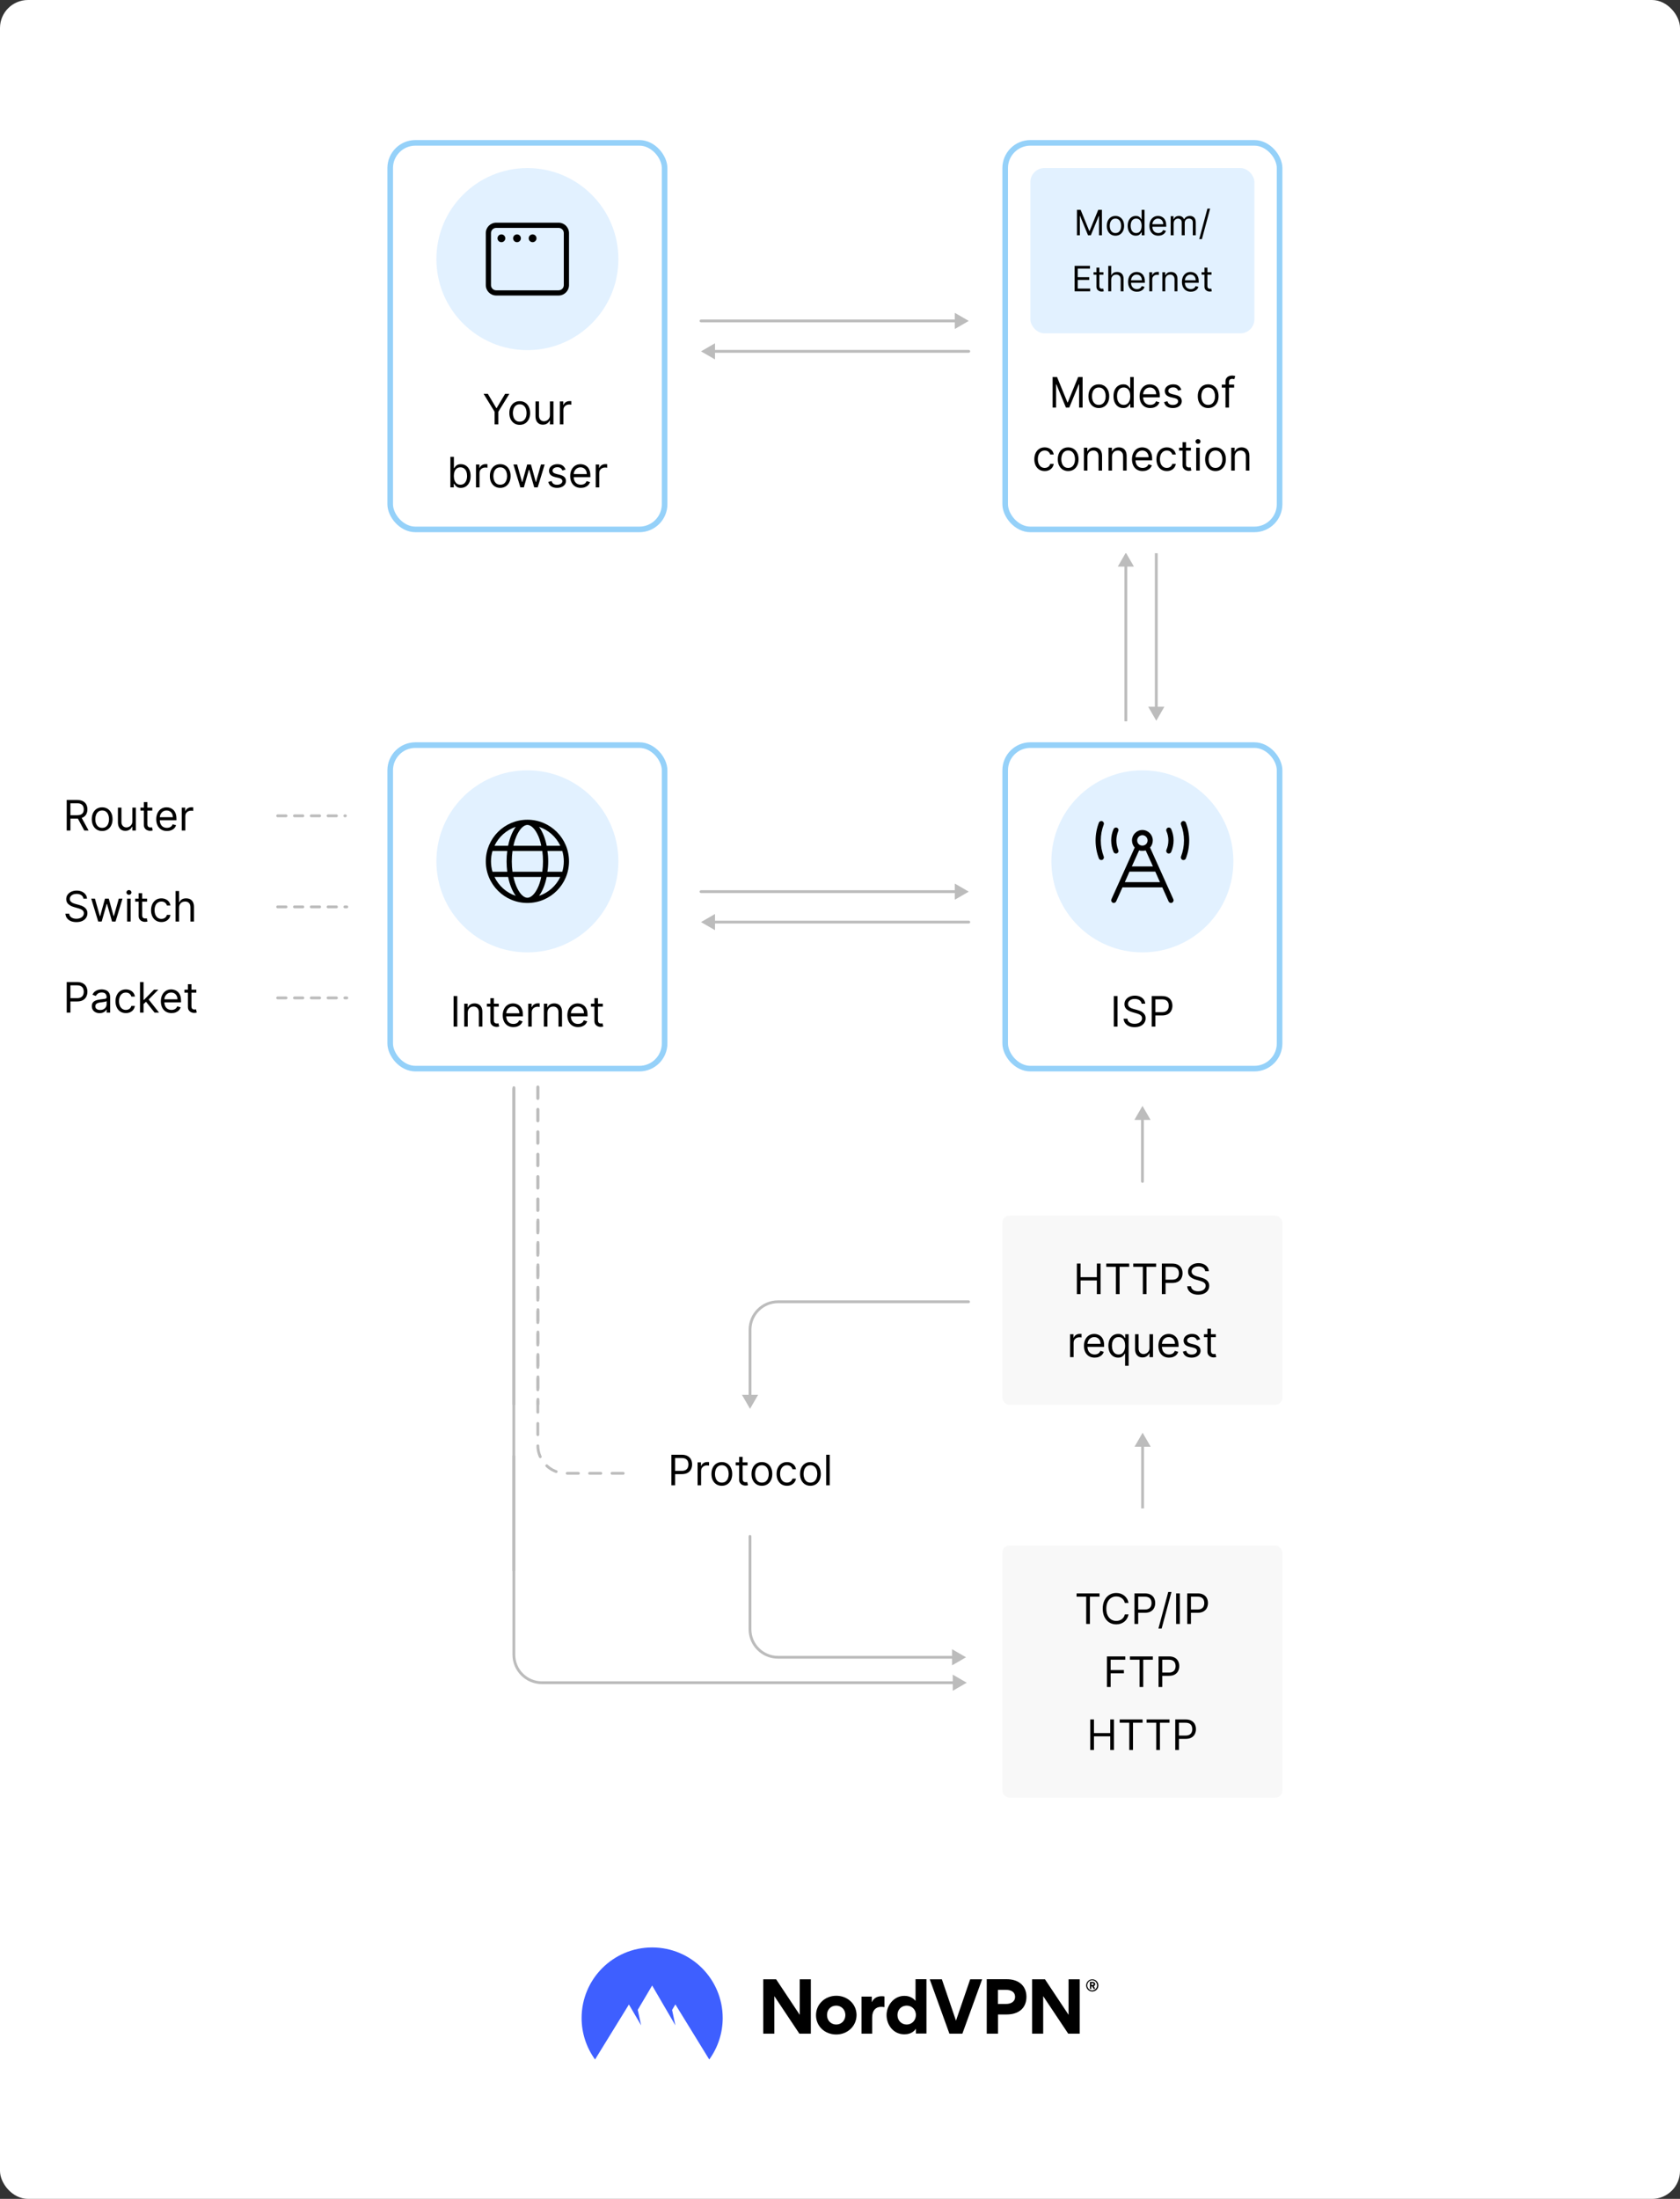
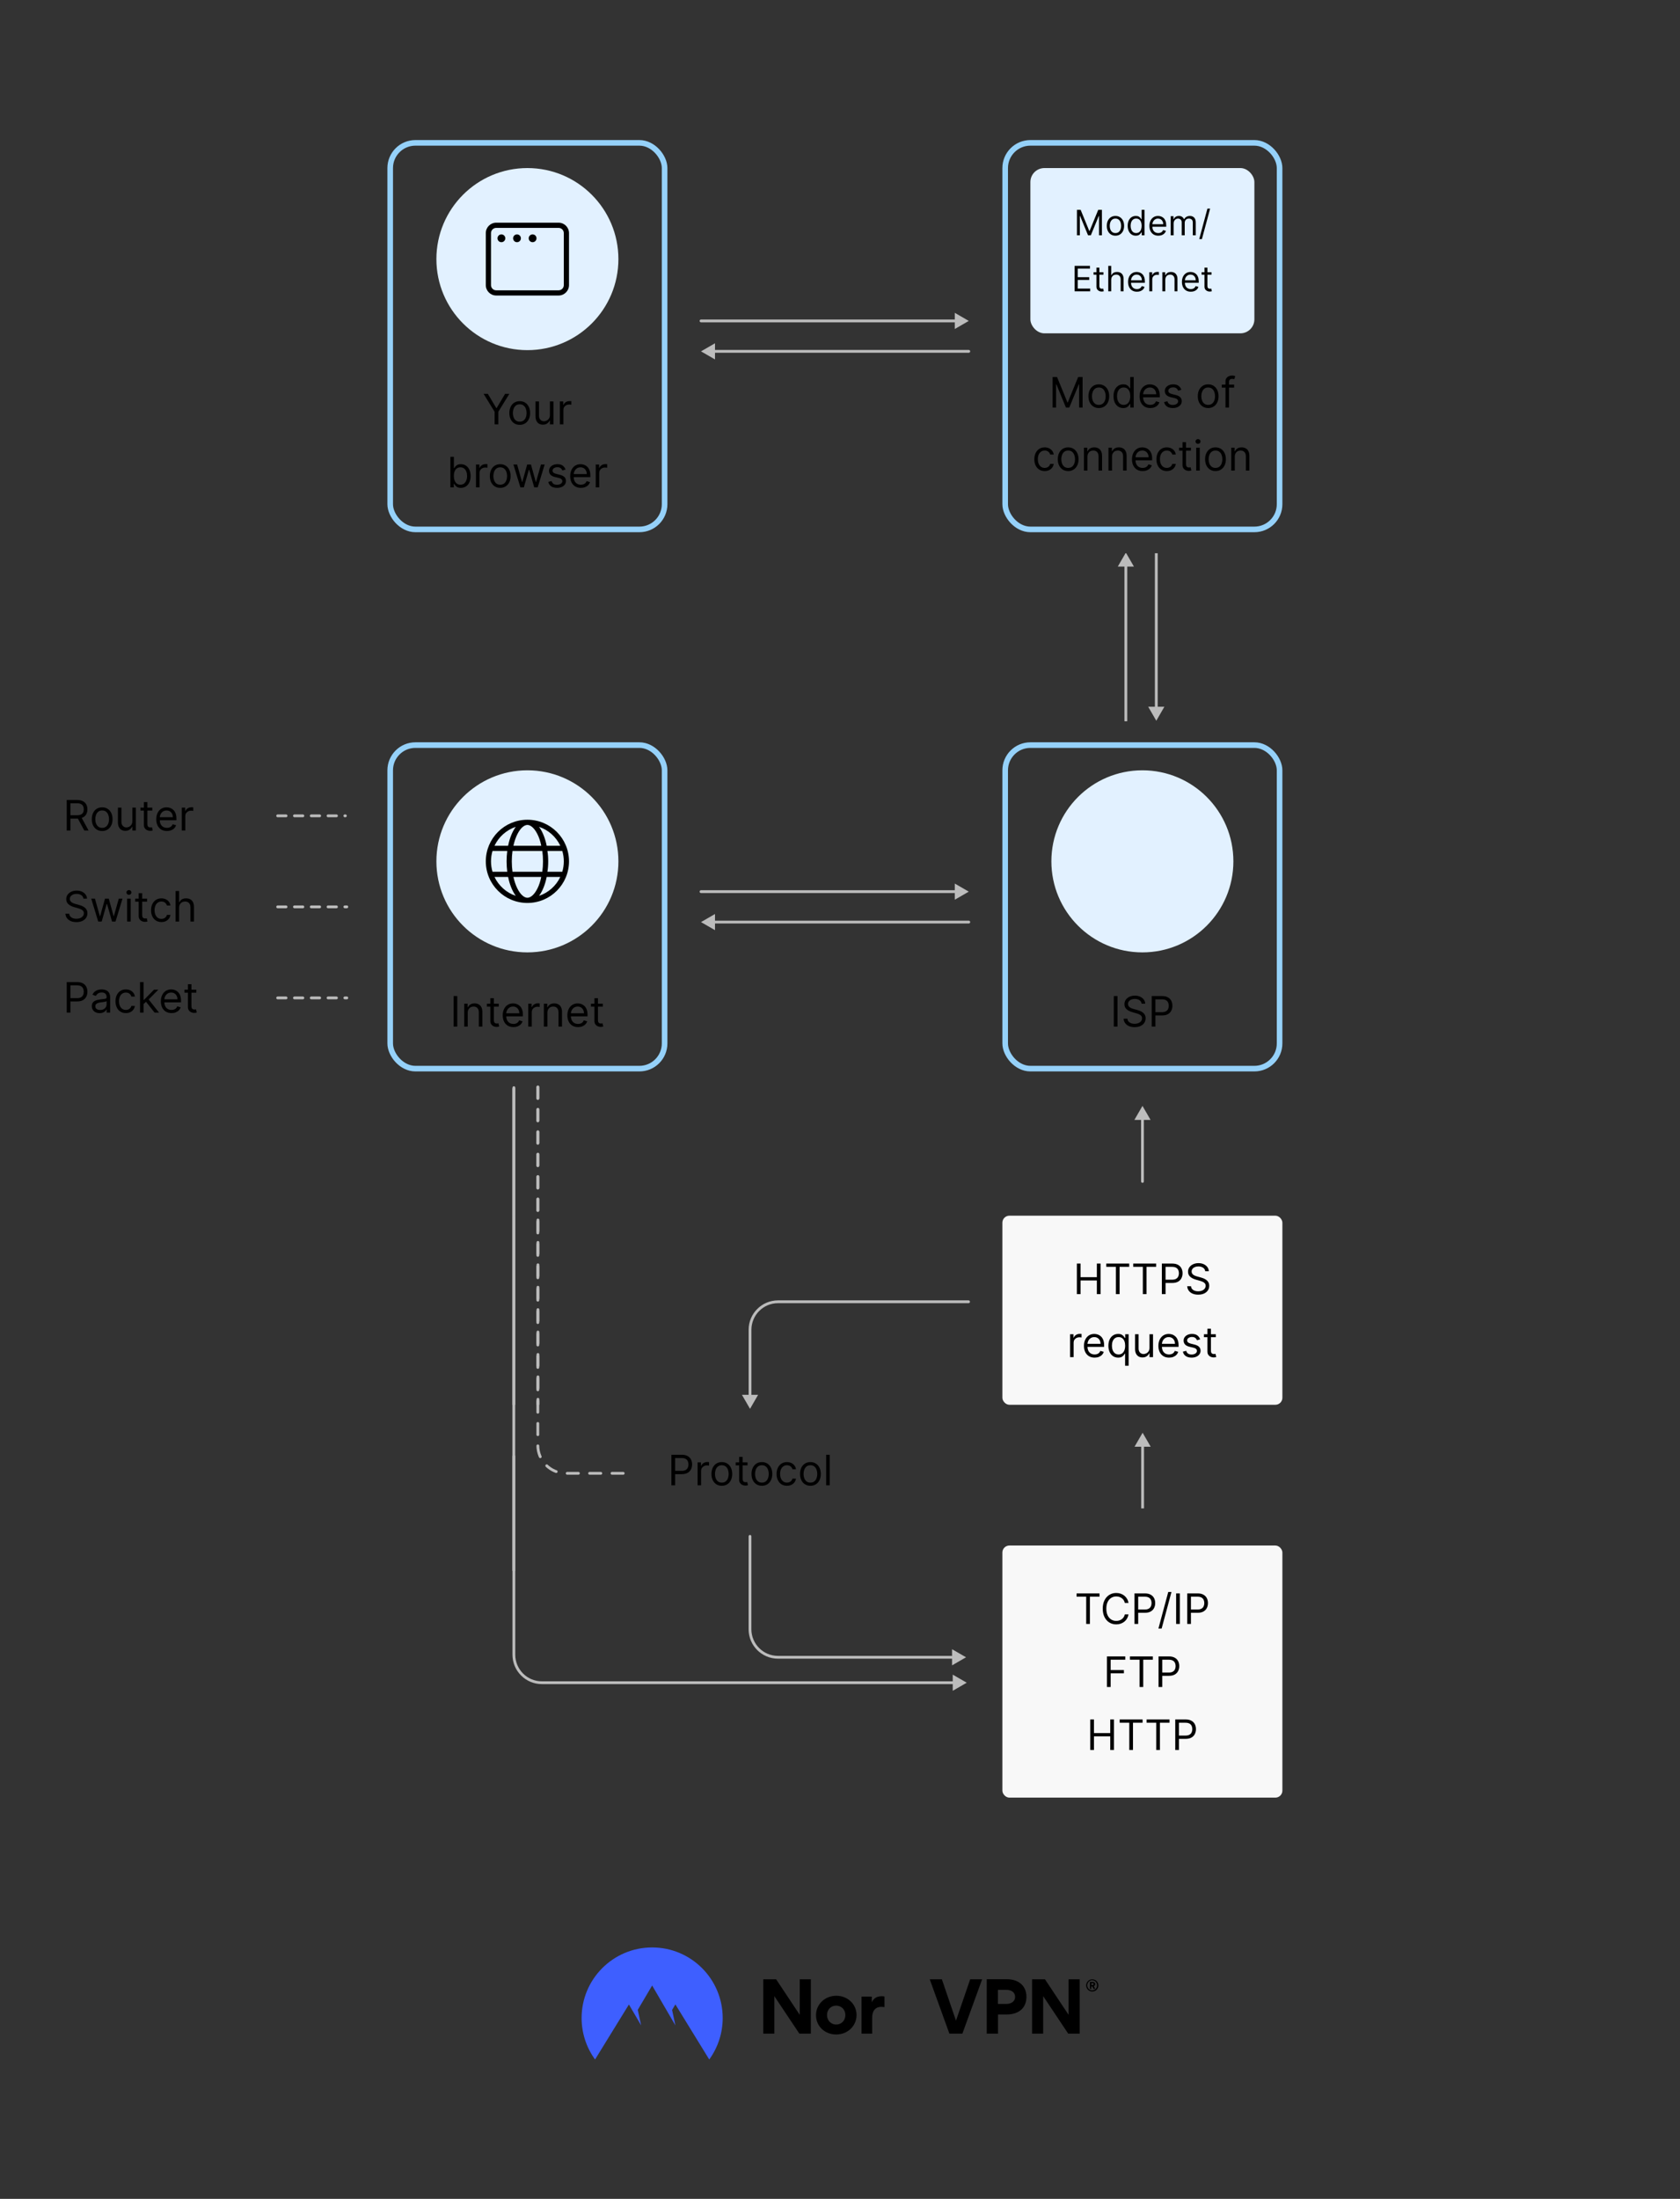
<svg xmlns="http://www.w3.org/2000/svg" fill="none" height="1570" viewBox="0 0 1200 1570" width="1200">
  <rect x="0" y="0" width="1200" height="1570" fill="#333333" stroke="none" />
  <clipPath id="clip0_190_95">
    <path d="M274.989 395H915.989V515H274.989Z" />
  </clipPath>
  <clipPath id="clip1_190_95">
    <path d="M276.989 765H915.989V868H276.989Z" />
  </clipPath>
  <clipPath id="clip2_190_95">
    <path d="M277.989 868H478.989V1003H277.989Z" />
  </clipPath>
  <clipPath id="clip3_190_95">
    <path d="M715.989 1023H915.989V1077H715.989Z" />
  </clipPath>
-   <rect fill="#ffffff" height="1570" rx="20" width="1200" />
  <rect height="276" rx="18" stroke="#95d1f9" stroke-width="4" width="196" x="278.715" y="102" />
  <circle cx="376.715" cy="185" fill="#e2f1ff" r="65" />
  <path d="M355.358 170.143C355.358 168.599 356.606 167.357 358.144 167.357 359.688 167.357 360.93 168.599 360.93 170.143 360.93 171.686 359.688 172.928 358.144 172.928 356.606 172.928 355.358 171.686 355.358 170.143ZM372.072 170.143C372.072 171.686 370.831 172.928 369.287 172.928 367.743 172.928 366.501 171.686 366.501 170.143 366.501 168.599 367.743 167.357 369.287 167.357 370.831 167.357 372.072 168.599 372.072 170.143ZM377.644 170.143C377.644 168.599 378.886 167.357 380.43 167.357 381.973 167.357 383.215 168.599 383.215 170.143 383.215 171.686 381.973 172.928 380.43 172.928 378.886 172.928 377.644 171.686 377.644 170.143ZM347.001 166.428C347.001 162.325 350.326 159 354.43 159H399.001C403.098 159 406.43 162.325 406.43 166.428V203.571C406.43 207.668 403.098 211 399.001 211H354.43C350.326 211 347.001 207.668 347.001 203.571V166.428ZM350.715 166.428V203.571C350.715 205.626 352.379 207.285 354.43 207.285H399.001C401.056 207.285 402.715 205.626 402.715 203.571V166.428C402.715 164.377 401.056 162.714 399.001 162.714H354.43C352.379 162.714 350.715 164.377 350.715 166.428Z" fill="#000000" />
  <path d="M345.417 281.182H348.442L354.493 291.366H354.749L360.8 281.182H363.826L355.942 294.009V303H353.3V294.009L345.417 281.182ZM371.235 303.341C369.758 303.341 368.462 302.989 367.347 302.286 366.239 301.583 365.372 300.599 364.747 299.335 364.129 298.071 363.82 296.594 363.82 294.903 363.82 293.199 364.129 291.711 364.747 290.44 365.372 289.168 366.239 288.181 367.347 287.478 368.462 286.775 369.758 286.423 371.235 286.423 372.712 286.423 374.005 286.775 375.113 287.478 376.228 288.181 377.094 289.168 377.712 290.44 378.337 291.711 378.65 293.199 378.65 294.903 378.65 296.594 378.337 298.071 377.712 299.335 377.094 300.599 376.228 301.583 375.113 302.286 374.005 302.989 372.712 303.341 371.235 303.341ZM371.235 301.082C372.357 301.082 373.281 300.795 374.005 300.219 374.729 299.644 375.266 298.888 375.614 297.95 375.962 297.013 376.136 295.997 376.136 294.903 376.136 293.81 375.962 292.79 375.614 291.846 375.266 290.901 374.729 290.138 374.005 289.555 373.281 288.973 372.357 288.682 371.235 288.682 370.113 288.682 369.19 288.973 368.465 289.555 367.741 290.138 367.205 290.901 366.857 291.846 366.509 292.79 366.335 293.81 366.335 294.903 366.335 295.997 366.509 297.013 366.857 297.95 367.205 298.888 367.741 299.644 368.465 300.219 369.19 300.795 370.113 301.082 371.235 301.082ZM392.8 296.31V286.636H395.314V303H392.8V300.23H392.63C392.246 301.061 391.65 301.768 390.84 302.35 390.03 302.925 389.008 303.213 387.772 303.213 386.749 303.213 385.84 302.989 385.045 302.542 384.249 302.087 383.624 301.406 383.17 300.496 382.715 299.58 382.488 298.426 382.488 297.034V286.636H385.002V296.864C385.002 298.057 385.336 299.009 386.003 299.719 386.678 300.429 387.537 300.784 388.582 300.784 389.207 300.784 389.842 300.624 390.488 300.305 391.142 299.985 391.689 299.495 392.129 298.835 392.577 298.174 392.8 297.332 392.8 296.31ZM399.919 303V286.636H402.348V289.108H402.519C402.817 288.298 403.357 287.641 404.138 287.137 404.919 286.633 405.8 286.381 406.78 286.381 406.965 286.381 407.196 286.384 407.473 286.391 407.75 286.398 407.959 286.409 408.101 286.423V288.98C408.016 288.959 407.821 288.927 407.515 288.884 407.217 288.835 406.901 288.81 406.567 288.81 405.772 288.81 405.061 288.977 404.436 289.31 403.819 289.637 403.329 290.092 402.966 290.674 402.611 291.249 402.434 291.906 402.434 292.645V303H399.919ZM321.701 348V326.182H324.215V334.236H324.428C324.613 333.952 324.868 333.589 325.195 333.149 325.529 332.702 326.005 332.304 326.623 331.956 327.248 331.601 328.093 331.423 329.158 331.423 330.536 331.423 331.75 331.768 332.802 332.457 333.853 333.146 334.673 334.122 335.263 335.386 335.852 336.651 336.147 338.142 336.147 339.861 336.147 341.594 335.852 343.096 335.263 344.367 334.673 345.631 333.856 346.612 332.812 347.308 331.768 347.996 330.564 348.341 329.201 348.341 328.15 348.341 327.308 348.167 326.676 347.819 326.044 347.464 325.557 347.062 325.216 346.615 324.875 346.161 324.613 345.784 324.428 345.486H324.13V348H321.701ZM324.172 339.818C324.172 341.054 324.353 342.144 324.716 343.089 325.078 344.026 325.607 344.761 326.303 345.294 326.999 345.82 327.851 346.082 328.86 346.082 329.911 346.082 330.788 345.805 331.491 345.251 332.201 344.69 332.734 343.937 333.089 342.993 333.451 342.041 333.633 340.983 333.633 339.818 333.633 338.668 333.455 337.631 333.1 336.707 332.752 335.777 332.223 335.042 331.513 334.502 330.809 333.955 329.925 333.682 328.86 333.682 327.837 333.682 326.978 333.941 326.282 334.46 325.586 334.971 325.06 335.688 324.705 336.612 324.35 337.528 324.172 338.597 324.172 339.818ZM339.993 348V331.636H342.422V334.108H342.592C342.89 333.298 343.43 332.641 344.211 332.137 344.993 331.633 345.873 331.381 346.853 331.381 347.038 331.381 347.269 331.384 347.546 331.391 347.823 331.398 348.032 331.409 348.174 331.423V333.98C348.089 333.959 347.894 333.927 347.589 333.884 347.29 333.835 346.974 333.81 346.64 333.81 345.845 333.81 345.135 333.977 344.51 334.31 343.892 334.637 343.402 335.092 343.04 335.674 342.684 336.249 342.507 336.906 342.507 337.645V348H339.993ZM357.304 348.341C355.827 348.341 354.531 347.989 353.416 347.286 352.308 346.583 351.442 345.599 350.817 344.335 350.199 343.071 349.89 341.594 349.89 339.903 349.89 338.199 350.199 336.711 350.817 335.44 351.442 334.168 352.308 333.181 353.416 332.478 354.531 331.775 355.827 331.423 357.304 331.423 358.782 331.423 360.074 331.775 361.182 332.478 362.297 333.181 363.164 334.168 363.782 335.44 364.407 336.711 364.719 338.199 364.719 339.903 364.719 341.594 364.407 343.071 363.782 344.335 363.164 345.599 362.297 346.583 361.182 347.286 360.074 347.989 358.782 348.341 357.304 348.341ZM357.304 346.082C358.427 346.082 359.35 345.795 360.074 345.219 360.799 344.644 361.335 343.888 361.683 342.95 362.031 342.013 362.205 340.997 362.205 339.903 362.205 338.81 362.031 337.79 361.683 336.846 361.335 335.901 360.799 335.138 360.074 334.555 359.35 333.973 358.427 333.682 357.304 333.682 356.182 333.682 355.259 333.973 354.535 334.555 353.81 335.138 353.274 335.901 352.926 336.846 352.578 337.79 352.404 338.81 352.404 339.903 352.404 340.997 352.578 342.013 352.926 342.95 353.274 343.888 353.81 344.644 354.535 345.219 355.259 345.795 356.182 346.082 357.304 346.082ZM371.708 348 366.722 331.636H369.364L372.901 344.165H373.072L376.566 331.636H379.25L382.702 344.122H382.873L386.41 331.636H389.052L384.066 348H381.594L378.015 335.429H377.759L374.179 348H371.708ZM403.966 335.301 401.708 335.94C401.566 335.564 401.356 335.198 401.079 334.843 400.809 334.481 400.44 334.183 399.971 333.948 399.503 333.714 398.902 333.597 398.171 333.597 397.17 333.597 396.335 333.827 395.667 334.289 395.007 334.744 394.677 335.322 394.677 336.026 394.677 336.651 394.904 337.144 395.358 337.506 395.813 337.869 396.523 338.17 397.489 338.412L399.918 339.009C401.381 339.364 402.471 339.907 403.189 340.638 403.906 341.363 404.265 342.297 404.265 343.44 404.265 344.378 403.995 345.216 403.455 345.955 402.922 346.693 402.177 347.276 401.218 347.702 400.259 348.128 399.144 348.341 397.873 348.341 396.204 348.341 394.822 347.979 393.728 347.254 392.635 346.53 391.942 345.472 391.651 344.08L394.037 343.483C394.265 344.364 394.694 345.024 395.326 345.464 395.966 345.905 396.8 346.125 397.83 346.125 399.002 346.125 399.932 345.876 400.621 345.379 401.317 344.875 401.665 344.271 401.665 343.568 401.665 343 401.466 342.524 401.069 342.141 400.671 341.75 400.06 341.459 399.236 341.267L396.509 340.628C395.01 340.273 393.91 339.722 393.206 338.977 392.51 338.224 392.162 337.283 392.162 336.153 392.162 335.23 392.422 334.413 392.94 333.703 393.466 332.993 394.179 332.435 395.081 332.031 395.991 331.626 397.02 331.423 398.171 331.423 399.79 331.423 401.062 331.778 401.985 332.489 402.915 333.199 403.576 334.136 403.966 335.301ZM414.91 348.341C413.333 348.341 411.973 347.993 410.83 347.297 409.693 346.594 408.816 345.614 408.198 344.357 407.588 343.092 407.282 341.622 407.282 339.946 407.282 338.27 407.588 336.793 408.198 335.514 408.816 334.229 409.676 333.227 410.777 332.51 411.885 331.786 413.177 331.423 414.654 331.423 415.507 331.423 416.348 331.565 417.179 331.849 418.01 332.134 418.767 332.595 419.448 333.234 420.13 333.866 420.674 334.705 421.078 335.749 421.483 336.793 421.686 338.078 421.686 339.605V340.67H409.072V338.497H419.129C419.129 337.574 418.944 336.75 418.575 336.026 418.213 335.301 417.694 334.729 417.019 334.31 416.352 333.891 415.564 333.682 414.654 333.682 413.653 333.682 412.787 333.93 412.055 334.428 411.331 334.918 410.773 335.557 410.382 336.345 409.992 337.134 409.796 337.979 409.796 338.881V340.33C409.796 341.565 410.01 342.613 410.436 343.472 410.869 344.325 411.469 344.974 412.236 345.422 413.003 345.862 413.894 346.082 414.91 346.082 415.571 346.082 416.167 345.99 416.7 345.805 417.24 345.614 417.705 345.33 418.095 344.953 418.486 344.57 418.788 344.094 419.001 343.526L421.43 344.207C421.174 345.031 420.745 345.756 420.141 346.381 419.537 346.999 418.791 347.482 417.904 347.83 417.016 348.17 416.018 348.341 414.91 348.341ZM425.51 348V331.636H427.939V334.108H428.11C428.408 333.298 428.948 332.641 429.729 332.137 430.51 331.633 431.391 331.381 432.371 331.381 432.556 331.381 432.787 331.384 433.064 331.391 433.34 331.398 433.55 331.409 433.692 331.423V333.98C433.607 333.959 433.412 333.927 433.106 333.884 432.808 333.835 432.492 333.81 432.158 333.81 431.363 333.81 430.652 333.977 430.027 334.31 429.409 334.637 428.919 335.092 428.557 335.674 428.202 336.249 428.024 336.906 428.024 337.645V348H425.51Z" fill="#000000" />
  <path d="M500.715 228.131C500.163 228.131 499.715 228.579 499.715 229.131 499.715 229.683 500.163 230.131 500.715 230.131V228.131ZM691.989 229.131 681.989 223.358V234.905L691.989 229.131ZM500.715 230.131H682.989V228.131H500.715V230.131Z" fill="#bcbcbc" />
  <path d="M691.988 249.869C692.541 249.869 692.988 250.317 692.988 250.869 692.988 251.421 692.541 251.869 691.988 251.869V249.869ZM500.715 250.869 510.715 245.095V256.642L500.715 250.869ZM691.988 251.869H509.715V249.869H691.988V251.869Z" fill="#bcbcbc" />
  <rect height="276" rx="18" stroke="#95d1f9" stroke-width="4" width="196" x="717.989" y="102" />
  <rect fill="#e2f1ff" height="118" rx="10" width="160" x="735.989" y="120" />
  <path d="M769.252 149.818H771.88L778.059 164.911H778.272L784.451 149.818H787.079V168H785.019V154.186H784.842L779.16 168H777.171L771.489 154.186H771.312V168H769.252V149.818ZM796.749 168.284C795.518 168.284 794.438 167.991 793.509 167.405 792.585 166.819 791.863 166 791.343 164.946 790.828 163.893 790.57 162.661 790.57 161.253 790.57 159.832 790.828 158.592 791.343 157.533 791.863 156.474 792.585 155.651 793.509 155.065 794.438 154.479 795.518 154.186 796.749 154.186 797.98 154.186 799.057 154.479 799.981 155.065 800.91 155.651 801.632 156.474 802.147 157.533 802.668 158.592 802.928 159.832 802.928 161.253 802.928 162.661 802.668 163.893 802.147 164.946 801.632 166 800.91 166.819 799.981 167.405 799.057 167.991 797.98 168.284 796.749 168.284ZM796.749 166.402C797.684 166.402 798.454 166.162 799.057 165.683 799.661 165.203 800.108 164.573 800.398 163.792 800.688 163.011 800.833 162.164 800.833 161.253 800.833 160.341 800.688 159.492 800.398 158.705 800.108 157.918 799.661 157.281 799.057 156.796 798.454 156.311 797.684 156.068 796.749 156.068 795.814 156.068 795.045 156.311 794.441 156.796 793.837 157.281 793.39 157.918 793.1 158.705 792.81 159.492 792.665 160.341 792.665 161.253 792.665 162.164 792.81 163.011 793.1 163.792 793.39 164.573 793.837 165.203 794.441 165.683 795.045 166.162 795.814 166.402 796.749 166.402ZM811.276 168.284C810.139 168.284 809.136 167.997 808.266 167.423 807.396 166.843 806.715 166.026 806.224 164.973 805.733 163.913 805.487 162.661 805.487 161.217 805.487 159.785 805.733 158.542 806.224 157.489 806.715 156.435 807.399 155.621 808.275 155.047 809.151 154.473 810.163 154.186 811.311 154.186 812.199 154.186 812.9 154.334 813.415 154.63 813.936 154.92 814.332 155.251 814.605 155.624 814.883 155.991 815.099 156.293 815.253 156.53H815.43V149.818H817.526V168H815.501V165.905H815.253C815.099 166.153 814.88 166.467 814.596 166.846 814.312 167.219 813.906 167.553 813.38 167.849 812.853 168.139 812.151 168.284 811.276 168.284ZM811.56 166.402C812.4 166.402 813.11 166.183 813.69 165.745 814.27 165.301 814.711 164.689 815.013 163.907 815.315 163.12 815.466 162.212 815.466 161.182 815.466 160.164 815.318 159.273 815.022 158.51 814.726 157.74 814.288 157.142 813.708 156.716 813.128 156.284 812.412 156.068 811.56 156.068 810.672 156.068 809.932 156.296 809.34 156.752 808.754 157.202 808.313 157.814 808.017 158.589 807.727 159.359 807.582 160.223 807.582 161.182 807.582 162.152 807.73 163.034 808.026 163.827 808.328 164.615 808.772 165.242 809.358 165.71 809.95 166.171 810.684 166.402 811.56 166.402ZM827.371 168.284C826.057 168.284 824.924 167.994 823.971 167.414 823.024 166.828 822.293 166.011 821.778 164.964 821.269 163.91 821.014 162.685 821.014 161.288 821.014 159.892 821.269 158.661 821.778 157.595 822.293 156.524 823.009 155.689 823.926 155.092 824.85 154.488 825.927 154.186 827.158 154.186 827.868 154.186 828.57 154.304 829.262 154.541 829.954 154.778 830.585 155.163 831.153 155.695 831.721 156.222 832.174 156.92 832.511 157.79 832.849 158.661 833.017 159.732 833.017 161.004V161.892H822.506V160.081H830.887C830.887 159.312 830.733 158.625 830.425 158.021 830.123 157.418 829.691 156.941 829.129 156.592 828.572 156.243 827.916 156.068 827.158 156.068 826.323 156.068 825.601 156.275 824.992 156.69 824.388 157.098 823.923 157.631 823.598 158.288 823.272 158.945 823.11 159.649 823.11 160.401V161.608C823.11 162.638 823.287 163.511 823.642 164.227 824.003 164.937 824.503 165.479 825.143 165.852 825.782 166.219 826.525 166.402 827.371 166.402 827.921 166.402 828.419 166.325 828.863 166.171 829.312 166.011 829.7 165.775 830.026 165.461 830.351 165.141 830.603 164.745 830.78 164.271L832.804 164.839C832.591 165.526 832.233 166.13 831.73 166.651 831.227 167.165 830.606 167.568 829.866 167.858 829.126 168.142 828.294 168.284 827.371 168.284ZM836.204 168V154.364H838.229V156.494H838.406C838.69 155.766 839.149 155.201 839.782 154.799 840.416 154.39 841.176 154.186 842.064 154.186 842.963 154.186 843.712 154.39 844.31 154.799 844.914 155.201 845.384 155.766 845.722 156.494H845.864C846.213 155.79 846.737 155.231 847.435 154.816 848.133 154.396 848.971 154.186 849.947 154.186 851.167 154.186 852.164 154.568 852.939 155.331 853.715 156.089 854.102 157.27 854.102 158.874V168H852.007V158.874C852.007 157.867 851.732 157.148 851.181 156.716 850.631 156.284 849.983 156.068 849.237 156.068 848.278 156.068 847.536 156.358 847.009 156.938 846.482 157.512 846.219 158.24 846.219 159.122V168H844.088V158.661C844.088 157.885 843.836 157.261 843.333 156.787 842.83 156.308 842.182 156.068 841.389 156.068 840.845 156.068 840.336 156.213 839.862 156.503 839.395 156.793 839.016 157.196 838.726 157.711 838.442 158.22 838.3 158.808 838.3 159.477V168H836.204ZM864.361 148.966 858.501 170.734H856.584L862.443 148.966H864.361ZM767.592 208V189.818H778.565V191.771H769.794V197.915H777.997V199.868H769.794V206.047H778.707V208H767.592ZM788.18 194.364V196.139H781.113V194.364H788.18ZM783.173 191.097H785.268V204.094C785.268 204.686 785.354 205.129 785.525 205.425 785.703 205.715 785.928 205.911 786.2 206.011 786.478 206.106 786.771 206.153 787.079 206.153 787.31 206.153 787.499 206.142 787.647 206.118 787.795 206.088 787.913 206.065 788.002 206.047L788.428 207.929C788.286 207.982 788.088 208.036 787.834 208.089 787.579 208.148 787.257 208.178 786.866 208.178 786.274 208.178 785.694 208.05 785.126 207.796 784.564 207.541 784.096 207.154 783.723 206.633 783.356 206.112 783.173 205.455 783.173 204.662V191.097ZM793.72 199.797V208H791.624V189.818H793.72V196.494H793.897C794.217 195.79 794.696 195.231 795.335 194.816 795.98 194.396 796.839 194.186 797.91 194.186 798.839 194.186 799.653 194.373 800.351 194.745 801.05 195.112 801.591 195.678 801.976 196.441 802.367 197.199 802.562 198.163 802.562 199.335V208H800.467V199.477C800.467 198.394 800.186 197.557 799.623 196.965 799.067 196.367 798.295 196.068 797.306 196.068 796.62 196.068 796.004 196.213 795.46 196.503 794.921 196.793 794.495 197.216 794.181 197.773 793.873 198.329 793.72 199.004 793.72 199.797ZM812.112 208.284C810.798 208.284 809.665 207.994 808.712 207.414 807.765 206.828 807.034 206.011 806.519 204.964 806.01 203.91 805.756 202.685 805.756 201.288 805.756 199.892 806.01 198.661 806.519 197.595 807.034 196.524 807.75 195.689 808.668 195.092 809.591 194.488 810.668 194.186 811.899 194.186 812.609 194.186 813.311 194.304 814.003 194.541 814.696 194.778 815.326 195.163 815.894 195.695 816.462 196.222 816.915 196.92 817.253 197.79 817.59 198.661 817.759 199.732 817.759 201.004V201.892H807.247V200.081H815.628C815.628 199.312 815.474 198.625 815.166 198.021 814.864 197.418 814.432 196.941 813.87 196.592 813.314 196.243 812.657 196.068 811.899 196.068 811.065 196.068 810.343 196.275 809.733 196.69 809.129 197.098 808.665 197.631 808.339 198.288 808.014 198.945 807.851 199.649 807.851 200.401V201.608C807.851 202.638 808.028 203.511 808.384 204.227 808.745 204.937 809.245 205.479 809.884 205.852 810.523 206.219 811.266 206.402 812.112 206.402 812.663 206.402 813.16 206.325 813.604 206.171 814.054 206.011 814.441 205.775 814.767 205.461 815.092 205.141 815.344 204.745 815.521 204.271L817.545 204.839C817.332 205.526 816.974 206.13 816.471 206.651 815.968 207.165 815.347 207.568 814.607 207.858 813.867 208.142 813.036 208.284 812.112 208.284ZM820.946 208V194.364H822.97V196.423H823.112C823.36 195.749 823.81 195.201 824.461 194.781 825.112 194.361 825.846 194.151 826.663 194.151 826.817 194.151 827.009 194.154 827.24 194.159 827.471 194.165 827.646 194.174 827.764 194.186V196.317C827.693 196.299 827.53 196.272 827.276 196.237 827.027 196.195 826.764 196.175 826.485 196.175 825.823 196.175 825.231 196.314 824.71 196.592 824.195 196.864 823.787 197.243 823.485 197.728 823.189 198.208 823.041 198.755 823.041 199.371V208H820.946ZM832.343 199.797V208H830.247V194.364H832.272V196.494H832.449C832.769 195.802 833.254 195.246 833.905 194.825 834.556 194.399 835.397 194.186 836.426 194.186 837.35 194.186 838.158 194.375 838.85 194.754 839.543 195.127 840.081 195.695 840.466 196.459 840.851 197.216 841.043 198.175 841.043 199.335V208H838.948V199.477C838.948 198.406 838.67 197.571 838.113 196.974 837.557 196.37 836.793 196.068 835.823 196.068 835.154 196.068 834.556 196.213 834.029 196.503 833.509 196.793 833.097 197.216 832.795 197.773 832.494 198.329 832.343 199.004 832.343 199.797ZM850.589 208.284C849.275 208.284 848.141 207.994 847.189 207.414 846.242 206.828 845.511 206.011 844.996 204.964 844.487 203.91 844.232 202.685 844.232 201.288 844.232 199.892 844.487 198.661 844.996 197.595 845.511 196.524 846.227 195.689 847.144 195.092 848.067 194.488 849.145 194.186 850.376 194.186 851.086 194.186 851.787 194.304 852.48 194.541 853.172 194.778 853.803 195.163 854.371 195.695 854.939 196.222 855.392 196.92 855.729 197.79 856.066 198.661 856.235 199.732 856.235 201.004V201.892H845.724V200.081H854.104C854.104 199.312 853.951 198.625 853.643 198.021 853.341 197.418 852.909 196.941 852.347 196.592 851.79 196.243 851.133 196.068 850.376 196.068 849.541 196.068 848.819 196.275 848.21 196.69 847.606 197.098 847.141 197.631 846.816 198.288 846.49 198.945 846.327 199.649 846.327 200.401V201.608C846.327 202.638 846.505 203.511 846.86 204.227 847.221 204.937 847.721 205.479 848.36 205.852 849 206.219 849.742 206.402 850.589 206.402 851.139 206.402 851.636 206.325 852.08 206.171 852.53 206.011 852.918 205.775 853.243 205.461 853.569 205.141 853.82 204.745 853.998 204.271L856.022 204.839C855.809 205.526 855.451 206.13 854.948 206.651 854.445 207.165 853.823 207.568 853.083 207.858 852.344 208.142 851.512 208.284 850.589 208.284ZM865.353 194.364V196.139H858.286V194.364H865.353ZM860.346 191.097H862.441V204.094C862.441 204.686 862.527 205.129 862.698 205.425 862.876 205.715 863.101 205.911 863.373 206.011 863.651 206.106 863.944 206.153 864.252 206.153 864.483 206.153 864.672 206.142 864.82 206.118 864.968 206.088 865.086 206.065 865.175 206.047L865.601 207.929C865.459 207.982 865.261 208.036 865.006 208.089 864.752 208.148 864.429 208.178 864.039 208.178 863.447 208.178 862.867 208.05 862.299 207.796 861.736 207.541 861.269 207.154 860.896 206.633 860.529 206.112 860.346 205.455 860.346 204.662V191.097Z" fill="#000000" />
  <path d="M751.878 269.182H755.031L762.446 287.293H762.702L770.116 269.182H773.27V291H770.798V274.423H770.585L763.767 291H761.38L754.562 274.423H754.349V291H751.878V269.182ZM784.874 291.341C783.397 291.341 782.1 290.989 780.985 290.286 779.877 289.583 779.011 288.599 778.386 287.335 777.768 286.071 777.459 284.594 777.459 282.903 777.459 281.199 777.768 279.711 778.386 278.44 779.011 277.168 779.877 276.181 780.985 275.478 782.1 274.775 783.397 274.423 784.874 274.423 786.351 274.423 787.644 274.775 788.752 275.478 789.867 276.181 790.733 277.168 791.351 278.44 791.976 279.711 792.289 281.199 792.289 282.903 792.289 284.594 791.976 286.071 791.351 287.335 790.733 288.599 789.867 289.583 788.752 290.286 787.644 290.989 786.351 291.341 784.874 291.341ZM784.874 289.082C785.996 289.082 786.919 288.795 787.644 288.219 788.368 287.644 788.904 286.888 789.252 285.95 789.6 285.013 789.774 283.997 789.774 282.903 789.774 281.81 789.6 280.79 789.252 279.846 788.904 278.901 788.368 278.138 787.644 277.555 786.919 276.973 785.996 276.682 784.874 276.682 783.752 276.682 782.828 276.973 782.104 277.555 781.38 278.138 780.843 278.901 780.495 279.846 780.147 280.79 779.973 281.81 779.973 282.903 779.973 283.997 780.147 285.013 780.495 285.95 780.843 286.888 781.38 287.644 782.104 288.219 782.828 288.795 783.752 289.082 784.874 289.082ZM802.306 291.341C800.942 291.341 799.738 290.996 798.694 290.308 797.65 289.612 796.833 288.631 796.244 287.367 795.654 286.096 795.36 284.594 795.36 282.861 795.36 281.142 795.654 279.651 796.244 278.386 796.833 277.122 797.654 276.146 798.705 275.457 799.756 274.768 800.97 274.423 802.348 274.423 803.414 274.423 804.255 274.601 804.873 274.956 805.498 275.304 805.974 275.702 806.301 276.149 806.634 276.589 806.894 276.952 807.078 277.236H807.291V269.182H809.806V291H807.377V288.486H807.078C806.894 288.784 806.631 289.161 806.29 289.615 805.949 290.062 805.463 290.464 804.83 290.819 804.198 291.167 803.357 291.341 802.306 291.341ZM802.646 289.082C803.655 289.082 804.507 288.82 805.203 288.294 805.899 287.761 806.428 287.026 806.791 286.089 807.153 285.144 807.334 284.054 807.334 282.818 807.334 281.597 807.156 280.528 806.801 279.612 806.446 278.688 805.921 277.971 805.225 277.46 804.529 276.941 803.669 276.682 802.646 276.682 801.581 276.682 800.693 276.955 799.983 277.502 799.28 278.042 798.751 278.777 798.396 279.707 798.048 280.631 797.874 281.668 797.874 282.818 797.874 283.983 798.051 285.041 798.406 285.993 798.769 286.937 799.301 287.69 800.004 288.251 800.715 288.805 801.595 289.082 802.646 289.082ZM821.62 291.341C820.043 291.341 818.683 290.993 817.54 290.297 816.404 289.594 815.526 288.614 814.909 287.357 814.298 286.092 813.992 284.622 813.992 282.946 813.992 281.27 814.298 279.793 814.909 278.514 815.526 277.229 816.386 276.227 817.487 275.51 818.595 274.786 819.887 274.423 821.365 274.423 822.217 274.423 823.058 274.565 823.889 274.849 824.72 275.134 825.477 275.595 826.159 276.234 826.84 276.866 827.384 277.705 827.789 278.749 828.193 279.793 828.396 281.078 828.396 282.605V283.67H815.782V281.497H825.839C825.839 280.574 825.654 279.75 825.285 279.026 824.923 278.301 824.404 277.729 823.73 277.31 823.062 276.891 822.274 276.682 821.365 276.682 820.363 276.682 819.497 276.93 818.765 277.428 818.041 277.918 817.483 278.557 817.092 279.345 816.702 280.134 816.507 280.979 816.507 281.881V283.33C816.507 284.565 816.72 285.613 817.146 286.472 817.579 287.325 818.179 287.974 818.946 288.422 819.713 288.862 820.605 289.082 821.62 289.082 822.281 289.082 822.877 288.99 823.41 288.805 823.95 288.614 824.415 288.33 824.806 287.953 825.196 287.57 825.498 287.094 825.711 286.526L828.14 287.207C827.884 288.031 827.455 288.756 826.851 289.381 826.247 289.999 825.502 290.482 824.614 290.83 823.726 291.17 822.728 291.341 821.62 291.341ZM843.811 278.301 841.553 278.94C841.411 278.564 841.201 278.198 840.924 277.843 840.654 277.481 840.285 277.183 839.816 276.948 839.347 276.714 838.747 276.597 838.016 276.597 837.014 276.597 836.18 276.827 835.512 277.289 834.852 277.744 834.521 278.322 834.521 279.026 834.521 279.651 834.749 280.144 835.203 280.506 835.658 280.869 836.368 281.17 837.334 281.412L839.763 282.009C841.226 282.364 842.316 282.907 843.034 283.638 843.751 284.363 844.11 285.297 844.11 286.44 844.11 287.378 843.84 288.216 843.3 288.955 842.767 289.693 842.021 290.276 841.063 290.702 840.104 291.128 838.989 291.341 837.717 291.341 836.048 291.341 834.667 290.979 833.573 290.254 832.48 289.53 831.787 288.472 831.496 287.08L833.882 286.483C834.11 287.364 834.539 288.024 835.171 288.464 835.811 288.905 836.645 289.125 837.675 289.125 838.847 289.125 839.777 288.876 840.466 288.379 841.162 287.875 841.51 287.271 841.51 286.568 841.51 286 841.311 285.524 840.914 285.141 840.516 284.75 839.905 284.459 839.081 284.267L836.354 283.628C834.855 283.273 833.754 282.722 833.051 281.977 832.355 281.224 832.007 280.283 832.007 279.153 832.007 278.23 832.266 277.413 832.785 276.703 833.311 275.993 834.024 275.435 834.926 275.031 835.835 274.626 836.865 274.423 838.016 274.423 839.635 274.423 840.906 274.778 841.83 275.489 842.76 276.199 843.421 277.136 843.811 278.301ZM862.979 291.341C861.502 291.341 860.206 290.989 859.091 290.286 857.983 289.583 857.116 288.599 856.491 287.335 855.874 286.071 855.565 284.594 855.565 282.903 855.565 281.199 855.874 279.711 856.491 278.44 857.116 277.168 857.983 276.181 859.091 275.478 860.206 274.775 861.502 274.423 862.979 274.423 864.457 274.423 865.749 274.775 866.857 275.478 867.972 276.181 868.839 277.168 869.457 278.44 870.082 279.711 870.394 281.199 870.394 282.903 870.394 284.594 870.082 286.071 869.457 287.335 868.839 288.599 867.972 289.583 866.857 290.286 865.749 290.989 864.457 291.341 862.979 291.341ZM862.979 289.082C864.102 289.082 865.025 288.795 865.749 288.219 866.474 287.644 867.01 286.888 867.358 285.95 867.706 285.013 867.88 283.997 867.88 282.903 867.88 281.81 867.706 280.79 867.358 279.846 867.01 278.901 866.474 278.138 865.749 277.555 865.025 276.973 864.102 276.682 862.979 276.682 861.857 276.682 860.934 276.973 860.209 277.555 859.485 278.138 858.949 278.901 858.601 279.846 858.253 280.79 858.079 281.81 858.079 282.903 858.079 283.997 858.253 285.013 858.601 285.95 858.949 286.888 859.485 287.644 860.209 288.219 860.934 288.795 861.857 289.082 862.979 289.082ZM881.519 274.636V276.767H872.698V274.636H881.519ZM875.34 291V272.378C875.34 271.44 875.56 270.659 876.001 270.034 876.441 269.409 877.013 268.94 877.716 268.628 878.419 268.315 879.161 268.159 879.942 268.159 880.56 268.159 881.064 268.209 881.455 268.308 881.846 268.408 882.137 268.5 882.329 268.585L881.604 270.759C881.476 270.716 881.299 270.663 881.072 270.599 880.851 270.535 880.56 270.503 880.198 270.503 879.367 270.503 878.767 270.712 878.398 271.131 878.035 271.55 877.854 272.165 877.854 272.974V291H875.34ZM746.217 336.341C744.683 336.341 743.362 335.979 742.254 335.254 741.146 334.53 740.293 333.532 739.697 332.261 739.1 330.989 738.802 329.537 738.802 327.903 738.802 326.241 739.107 324.775 739.718 323.504 740.336 322.225 741.195 321.227 742.296 320.51 743.404 319.786 744.697 319.423 746.174 319.423 747.325 319.423 748.362 319.636 749.285 320.062 750.208 320.489 750.965 321.085 751.554 321.852 752.144 322.619 752.509 323.514 752.651 324.537H750.137C749.945 323.791 749.519 323.131 748.859 322.555 748.205 321.973 747.325 321.682 746.217 321.682 745.237 321.682 744.377 321.937 743.639 322.449 742.907 322.953 742.335 323.667 741.923 324.59 741.519 325.506 741.316 326.582 741.316 327.818 741.316 329.082 741.515 330.183 741.913 331.121 742.318 332.058 742.886 332.786 743.617 333.305 744.356 333.823 745.222 334.082 746.217 334.082 746.87 334.082 747.463 333.969 747.996 333.741 748.528 333.514 748.979 333.188 749.349 332.761 749.718 332.335 749.981 331.824 750.137 331.227H752.651C752.509 332.193 752.158 333.063 751.597 333.837 751.043 334.604 750.308 335.215 749.391 335.67 748.482 336.117 747.424 336.341 746.217 336.341ZM762.974 336.341C761.497 336.341 760.201 335.989 759.086 335.286 757.978 334.583 757.112 333.599 756.487 332.335 755.869 331.071 755.56 329.594 755.56 327.903 755.56 326.199 755.869 324.711 756.487 323.44 757.112 322.168 757.978 321.181 759.086 320.478 760.201 319.775 761.497 319.423 762.974 319.423 764.452 319.423 765.744 319.775 766.852 320.478 767.967 321.181 768.834 322.168 769.452 323.44 770.077 324.711 770.389 326.199 770.389 327.903 770.389 329.594 770.077 331.071 769.452 332.335 768.834 333.599 767.967 334.583 766.852 335.286 765.744 335.989 764.452 336.341 762.974 336.341ZM762.974 334.082C764.097 334.082 765.02 333.795 765.744 333.219 766.469 332.644 767.005 331.888 767.353 330.95 767.701 330.013 767.875 328.997 767.875 327.903 767.875 326.81 767.701 325.79 767.353 324.846 767.005 323.901 766.469 323.138 765.744 322.555 765.02 321.973 764.097 321.682 762.974 321.682 761.852 321.682 760.929 321.973 760.205 322.555 759.48 323.138 758.944 323.901 758.596 324.846 758.248 325.79 758.074 326.81 758.074 327.903 758.074 328.997 758.248 330.013 758.596 330.95 758.944 331.888 759.48 332.644 760.205 333.219 760.929 333.795 761.852 334.082 762.974 334.082ZM776.741 326.156V336H774.227V319.636H776.656V322.193H776.869C777.253 321.362 777.835 320.695 778.616 320.19 779.398 319.679 780.406 319.423 781.642 319.423 782.75 319.423 783.719 319.651 784.55 320.105 785.381 320.553 786.028 321.234 786.489 322.151 786.951 323.06 787.182 324.21 787.182 325.602V336H784.668V325.773C784.668 324.487 784.334 323.486 783.666 322.768 782.998 322.044 782.082 321.682 780.918 321.682 780.115 321.682 779.398 321.856 778.766 322.204 778.141 322.552 777.647 323.06 777.285 323.727 776.922 324.395 776.741 325.205 776.741 326.156ZM794.29 326.156V336H791.776V319.636H794.205V322.193H794.418C794.802 321.362 795.384 320.695 796.165 320.19 796.946 319.679 797.955 319.423 799.191 319.423 800.299 319.423 801.268 319.651 802.099 320.105 802.93 320.553 803.576 321.234 804.038 322.151 804.5 323.06 804.731 324.21 804.731 325.602V336H802.216V325.773C802.216 324.487 801.883 323.486 801.215 322.768 800.547 322.044 799.631 321.682 798.466 321.682 797.664 321.682 796.946 321.856 796.314 322.204 795.689 322.552 795.196 323.06 794.834 323.727 794.471 324.395 794.29 325.205 794.29 326.156ZM816.186 336.341C814.609 336.341 813.249 335.993 812.105 335.297 810.969 334.594 810.092 333.614 809.474 332.357 808.863 331.092 808.558 329.622 808.558 327.946 808.558 326.27 808.863 324.793 809.474 323.514 810.092 322.229 810.951 321.227 812.052 320.51 813.16 319.786 814.453 319.423 815.93 319.423 816.782 319.423 817.624 319.565 818.455 319.849 819.286 320.134 820.042 320.595 820.724 321.234 821.406 321.866 821.949 322.705 822.354 323.749 822.759 324.793 822.961 326.078 822.961 327.605V328.67H810.348V326.497H820.404C820.404 325.574 820.22 324.75 819.85 324.026 819.488 323.301 818.97 322.729 818.295 322.31 817.627 321.891 816.839 321.682 815.93 321.682 814.929 321.682 814.062 321.93 813.331 322.428 812.606 322.918 812.049 323.557 811.658 324.345 811.267 325.134 811.072 325.979 811.072 326.881V328.33C811.072 329.565 811.285 330.613 811.711 331.472 812.144 332.325 812.745 332.974 813.512 333.422 814.279 333.862 815.17 334.082 816.186 334.082 816.846 334.082 817.443 333.99 817.975 333.805 818.515 333.614 818.98 333.33 819.371 332.953 819.762 332.57 820.063 332.094 820.277 331.526L822.706 332.207C822.45 333.031 822.02 333.756 821.416 334.381 820.813 334.999 820.067 335.482 819.179 335.83 818.291 336.17 817.294 336.341 816.186 336.341ZM833.433 336.341C831.899 336.341 830.578 335.979 829.47 335.254 828.362 334.53 827.51 333.532 826.914 332.261 826.317 330.989 826.019 329.537 826.019 327.903 826.019 326.241 826.324 324.775 826.935 323.504 827.553 322.225 828.412 321.227 829.513 320.51 830.621 319.786 831.914 319.423 833.391 319.423 834.541 319.423 835.578 319.636 836.502 320.062 837.425 320.489 838.181 321.085 838.771 321.852 839.36 322.619 839.726 323.514 839.868 324.537H837.354C837.162 323.791 836.736 323.131 836.076 322.555 835.422 321.973 834.541 321.682 833.433 321.682 832.453 321.682 831.594 321.937 830.855 322.449 830.124 322.953 829.552 323.667 829.14 324.59 828.735 325.506 828.533 326.582 828.533 327.818 828.533 329.082 828.732 330.183 829.13 331.121 829.534 332.058 830.103 332.786 830.834 333.305 831.573 333.823 832.439 334.082 833.433 334.082 834.087 334.082 834.68 333.969 835.213 333.741 835.745 333.514 836.196 333.188 836.566 332.761 836.935 332.335 837.198 331.824 837.354 331.227H839.868C839.726 332.193 839.375 333.063 838.813 333.837 838.259 334.604 837.524 335.215 836.608 335.67 835.699 336.117 834.641 336.341 833.433 336.341ZM850.66 319.636V321.767H842.18V319.636H850.66ZM844.652 315.716H847.166V331.312C847.166 332.023 847.269 332.555 847.475 332.911 847.688 333.259 847.958 333.493 848.284 333.614 848.618 333.727 848.97 333.784 849.339 333.784 849.616 333.784 849.843 333.77 850.021 333.741 850.198 333.706 850.34 333.678 850.447 333.656L850.958 335.915C850.788 335.979 850.55 336.043 850.245 336.107 849.939 336.178 849.552 336.213 849.083 336.213 848.373 336.213 847.677 336.06 846.995 335.755 846.321 335.45 845.759 334.984 845.312 334.359 844.872 333.734 844.652 332.946 844.652 331.994V315.716ZM854.442 336V319.636H856.956V336H854.442ZM855.72 316.909C855.23 316.909 854.808 316.742 854.453 316.408 854.105 316.075 853.931 315.673 853.931 315.205 853.931 314.736 854.105 314.335 854.453 314.001 854.808 313.667 855.23 313.5 855.72 313.5 856.21 313.5 856.63 313.667 856.978 314.001 857.333 314.335 857.51 314.736 857.51 315.205 857.51 315.673 857.333 316.075 856.978 316.408 856.63 316.742 856.21 316.909 855.72 316.909ZM868.209 336.341C866.732 336.341 865.435 335.989 864.32 335.286 863.212 334.583 862.346 333.599 861.721 332.335 861.103 331.071 860.794 329.594 860.794 327.903 860.794 326.199 861.103 324.711 861.721 323.44 862.346 322.168 863.212 321.181 864.32 320.478 865.435 319.775 866.732 319.423 868.209 319.423 869.686 319.423 870.979 319.775 872.087 320.478 873.202 321.181 874.068 322.168 874.686 323.44 875.311 324.711 875.624 326.199 875.624 327.903 875.624 329.594 875.311 331.071 874.686 332.335 874.068 333.599 873.202 334.583 872.087 335.286 870.979 335.989 869.686 336.341 868.209 336.341ZM868.209 334.082C869.331 334.082 870.254 333.795 870.979 333.219 871.703 332.644 872.239 331.888 872.587 330.95 872.935 330.013 873.109 328.997 873.109 327.903 873.109 326.81 872.935 325.79 872.587 324.846 872.239 323.901 871.703 323.138 870.979 322.555 870.254 321.973 869.331 321.682 868.209 321.682 867.087 321.682 866.163 321.973 865.439 322.555 864.715 323.138 864.178 323.901 863.83 324.846 863.482 325.79 863.308 326.81 863.308 327.903 863.308 328.997 863.482 330.013 863.83 330.95 864.178 331.888 864.715 332.644 865.439 333.219 866.163 333.795 867.087 334.082 868.209 334.082ZM881.976 326.156V336H879.462V319.636H881.891V322.193H882.104C882.487 321.362 883.069 320.695 883.851 320.19 884.632 319.679 885.641 319.423 886.876 319.423 887.984 319.423 888.954 319.651 889.785 320.105 890.616 320.553 891.262 321.234 891.724 322.151 892.185 323.06 892.416 324.21 892.416 325.602V336H889.902V325.773C889.902 324.487 889.568 323.486 888.9 322.768 888.233 322.044 887.317 321.682 886.152 321.682 885.349 321.682 884.632 321.856 884 322.204 883.375 322.552 882.881 323.06 882.519 323.727 882.157 324.395 881.976 325.205 881.976 326.156Z" fill="#000000" />
  <g clip-path="url(#clip0_190_95)" fill="#bcbcbc">
    <path d="M826.922 394.558C826.922 394.006 826.474 393.558 825.922 393.558 825.37 393.558 824.922 394.006 824.922 394.558L826.922 394.558ZM825.922 514.612 831.696 504.612 820.149 504.612 825.922 514.612ZM824.922 394.558 824.922 505.612 826.922 505.612 826.922 394.558 824.922 394.558Z" />
    <path d="M805.184 514.612C805.184 515.164 804.737 515.612 804.184 515.612 803.632 515.612 803.184 515.164 803.184 514.612L805.184 514.612ZM804.184 394.558 809.958 404.558 798.411 404.558 804.184 394.558ZM803.184 514.612 803.184 403.558 805.184 403.558 805.184 514.612 803.184 514.612Z" />
  </g>
  <path d="M47.653 593V571.182H55.025C56.73 571.182 58.129 571.473 59.223 572.055 60.317 572.631 61.126 573.423 61.652 574.431 62.177 575.44 62.44 576.587 62.44 577.872 62.44 579.158 62.177 580.298 61.652 581.292 61.126 582.286 60.32 583.067 59.233 583.636 58.147 584.197 56.758 584.477 55.068 584.477H49.102V582.091H54.983C56.148 582.091 57.085 581.92 57.795 581.58 58.513 581.239 59.031 580.756 59.351 580.131 59.677 579.499 59.841 578.746 59.841 577.872 59.841 576.999 59.677 576.235 59.351 575.582 59.024 574.928 58.502 574.424 57.785 574.069 57.067 573.707 56.119 573.526 54.94 573.526H50.295V593H47.653ZM57.923 583.199 63.292 593H60.224L54.94 583.199H57.923ZM72.974 593.341C71.496 593.341 70.2 592.989 69.085 592.286 67.977 591.583 67.111 590.599 66.486 589.335 65.868 588.071 65.559 586.594 65.559 584.903 65.559 583.199 65.868 581.711 66.486 580.44 67.111 579.168 67.977 578.181 69.085 577.478 70.2 576.775 71.496 576.423 72.974 576.423 74.451 576.423 75.744 576.775 76.852 577.478 77.967 578.181 78.833 579.168 79.451 580.44 80.076 581.711 80.388 583.199 80.388 584.903 80.388 586.594 80.076 588.071 79.451 589.335 78.833 590.599 77.967 591.583 76.852 592.286 75.744 592.989 74.451 593.341 72.974 593.341ZM72.974 591.082C74.096 591.082 75.019 590.795 75.744 590.219 76.468 589.644 77.004 588.888 77.352 587.95 77.7 587.013 77.874 585.997 77.874 584.903 77.874 583.81 77.7 582.79 77.352 581.846 77.004 580.901 76.468 580.138 75.744 579.555 75.019 578.973 74.096 578.682 72.974 578.682 71.852 578.682 70.928 578.973 70.204 579.555 69.479 580.138 68.943 580.901 68.595 581.846 68.247 582.79 68.073 583.81 68.073 584.903 68.073 585.997 68.247 587.013 68.595 587.95 68.943 588.888 69.479 589.644 70.204 590.219 70.928 590.795 71.852 591.082 72.974 591.082ZM94.539 586.31V576.636H97.053V593H94.539V590.23H94.368C93.985 591.061 93.388 591.768 92.579 592.35 91.769 592.925 90.746 593.213 89.51 593.213 88.488 593.213 87.579 592.989 86.783 592.542 85.988 592.087 85.363 591.406 84.908 590.496 84.454 589.58 84.226 588.426 84.226 587.034V576.636H86.741V586.864C86.741 588.057 87.074 589.009 87.742 589.719 88.417 590.429 89.276 590.784 90.32 590.784 90.945 590.784 91.581 590.624 92.227 590.305 92.88 589.985 93.427 589.495 93.868 588.835 94.315 588.174 94.539 587.332 94.539 586.31ZM108.775 576.636V578.767H100.294V576.636H108.775ZM102.766 572.716H105.28V588.312C105.28 589.023 105.383 589.555 105.589 589.911 105.802 590.259 106.072 590.493 106.399 590.614 106.733 590.727 107.084 590.784 107.454 590.784 107.731 590.784 107.958 590.77 108.135 590.741 108.313 590.706 108.455 590.678 108.561 590.656L109.073 592.915C108.902 592.979 108.664 593.043 108.359 593.107 108.054 593.178 107.667 593.213 107.198 593.213 106.488 593.213 105.792 593.06 105.11 592.755 104.435 592.45 103.874 591.984 103.427 591.359 102.986 590.734 102.766 589.946 102.766 588.994V572.716ZM119.242 593.341C117.665 593.341 116.305 592.993 115.161 592.297 114.025 591.594 113.148 590.614 112.53 589.357 111.919 588.092 111.614 586.622 111.614 584.946 111.614 583.27 111.919 581.793 112.53 580.514 113.148 579.229 114.007 578.227 115.108 577.51 116.216 576.786 117.509 576.423 118.986 576.423 119.838 576.423 120.68 576.565 121.511 576.849 122.342 577.134 123.098 577.595 123.78 578.234 124.462 578.866 125.005 579.705 125.41 580.749 125.815 581.793 126.017 583.078 126.017 584.605V585.67H113.403V583.497H123.46C123.46 582.574 123.276 581.75 122.906 581.026 122.544 580.301 122.026 579.729 121.351 579.31 120.683 578.891 119.895 578.682 118.986 578.682 117.984 578.682 117.118 578.93 116.386 579.428 115.662 579.918 115.104 580.557 114.714 581.345 114.323 582.134 114.128 582.979 114.128 583.881V585.33C114.128 586.565 114.341 587.613 114.767 588.472 115.2 589.325 115.8 589.974 116.568 590.422 117.335 590.862 118.226 591.082 119.242 591.082 119.902 591.082 120.499 590.99 121.031 590.805 121.571 590.614 122.036 590.33 122.427 589.953 122.818 589.57 123.119 589.094 123.332 588.526L125.761 589.207C125.506 590.031 125.076 590.756 124.472 591.381 123.869 591.999 123.123 592.482 122.235 592.83 121.347 593.17 120.349 593.341 119.242 593.341ZM129.842 593V576.636H132.271V579.108H132.441C132.739 578.298 133.279 577.641 134.06 577.137 134.842 576.633 135.722 576.381 136.702 576.381 136.887 576.381 137.118 576.384 137.395 576.391 137.672 576.398 137.881 576.409 138.023 576.423V578.98C137.938 578.959 137.743 578.927 137.438 578.884 137.139 578.835 136.823 578.81 136.489 578.81 135.694 578.81 134.984 578.977 134.359 579.31 133.741 579.637 133.251 580.092 132.889 580.674 132.533 581.249 132.356 581.906 132.356 582.645V593H129.842Z" fill="#000000" />
  <path d="M198.328 582.5H246.695" stroke="#bcbcbc" stroke-dasharray="6 6" stroke-linecap="round" stroke-width="2" />
  <path d="M59.585 641.636C59.457 640.557 58.939 639.719 58.03 639.122 57.121 638.526 56.005 638.227 54.684 638.227 53.719 638.227 52.873 638.384 52.149 638.696 51.432 639.009 50.871 639.438 50.466 639.985 50.068 640.532 49.869 641.153 49.869 641.849 49.869 642.432 50.008 642.933 50.285 643.352 50.569 643.763 50.931 644.108 51.371 644.385 51.812 644.655 52.273 644.879 52.756 645.056 53.239 645.227 53.683 645.365 54.088 645.472L56.304 646.068C56.872 646.217 57.504 646.423 58.2 646.686 58.903 646.949 59.574 647.308 60.214 647.762 60.86 648.21 61.393 648.785 61.812 649.488 62.231 650.191 62.44 651.054 62.44 652.077 62.44 653.256 62.131 654.321 61.513 655.273 60.903 656.224 60.008 656.981 58.829 657.542 57.657 658.103 56.233 658.384 54.557 658.384 52.994 658.384 51.641 658.131 50.498 657.627 49.361 657.123 48.467 656.42 47.813 655.518 47.167 654.616 46.801 653.568 46.716 652.375H49.443C49.514 653.199 49.791 653.881 50.274 654.42 50.764 654.953 51.382 655.351 52.128 655.614 52.88 655.869 53.69 655.997 54.557 655.997 55.565 655.997 56.471 655.834 57.273 655.507 58.076 655.173 58.712 654.712 59.18 654.122 59.649 653.526 59.883 652.83 59.883 652.034 59.883 651.31 59.681 650.72 59.276 650.266 58.871 649.811 58.339 649.442 57.678 649.158 57.018 648.874 56.304 648.625 55.537 648.412L52.852 647.645C51.148 647.155 49.798 646.455 48.804 645.546 47.809 644.637 47.312 643.447 47.312 641.977 47.312 640.756 47.643 639.69 48.303 638.781 48.971 637.865 49.866 637.155 50.988 636.651 52.117 636.139 53.378 635.884 54.77 635.884 56.176 635.884 57.426 636.136 58.52 636.64 59.614 637.137 60.48 637.819 61.119 638.685 61.766 639.552 62.106 640.536 62.142 641.636H59.585ZM70.151 658 65.165 641.636H67.807L71.344 654.165H71.514L75.009 641.636H77.693L81.145 654.122H81.315L84.852 641.636H87.494L82.509 658H80.037L76.457 645.429H76.202L72.622 658H70.151ZM90.818 658V641.636H93.332V658H90.818ZM92.097 638.909C91.607 638.909 91.184 638.742 90.829 638.408 90.481 638.075 90.307 637.673 90.307 637.205 90.307 636.736 90.481 636.335 90.829 636.001 91.184 635.667 91.607 635.5 92.097 635.5 92.587 635.5 93.006 635.667 93.354 636.001 93.709 636.335 93.886 636.736 93.886 637.205 93.886 637.673 93.709 638.075 93.354 638.408 93.006 638.742 92.587 638.909 92.097 638.909ZM105.054 641.636V643.767H96.574V641.636H105.054ZM99.045 637.716H101.56V653.312C101.56 654.023 101.663 654.555 101.868 654.911 102.082 655.259 102.351 655.493 102.678 655.614 103.012 655.727 103.364 655.784 103.733 655.784 104.01 655.784 104.237 655.77 104.415 655.741 104.592 655.706 104.734 655.678 104.841 655.656L105.352 657.915C105.182 657.979 104.944 658.043 104.638 658.107 104.333 658.178 103.946 658.213 103.477 658.213 102.767 658.213 102.071 658.06 101.389 657.755 100.714 657.45 100.153 656.984 99.706 656.359 99.266 655.734 99.045 654.946 99.045 653.994V637.716ZM115.308 658.341C113.774 658.341 112.453 657.979 111.345 657.254 110.237 656.53 109.384 655.532 108.788 654.261 108.191 652.989 107.893 651.537 107.893 649.903 107.893 648.241 108.198 646.775 108.809 645.504 109.427 644.225 110.286 643.227 111.387 642.51 112.495 641.786 113.788 641.423 115.265 641.423 116.416 641.423 117.453 641.636 118.376 642.062 119.299 642.489 120.056 643.085 120.645 643.852 121.235 644.619 121.6 645.514 121.742 646.537H119.228C119.036 645.791 118.61 645.131 117.95 644.555 117.296 643.973 116.416 643.682 115.308 643.682 114.328 643.682 113.468 643.937 112.73 644.449 111.998 644.953 111.426 645.667 111.014 646.59 110.61 647.506 110.407 648.582 110.407 649.818 110.407 651.082 110.606 652.183 111.004 653.121 111.409 654.058 111.977 654.786 112.708 655.305 113.447 655.823 114.313 656.082 115.308 656.082 115.961 656.082 116.554 655.969 117.087 655.741 117.62 655.514 118.071 655.188 118.44 654.761 118.809 654.335 119.072 653.824 119.228 653.227H121.742C121.6 654.193 121.249 655.063 120.688 655.837 120.134 656.604 119.399 657.215 118.482 657.67 117.573 658.117 116.515 658.341 115.308 658.341ZM127.932 648.156V658H125.418V636.182H127.932V644.193H128.145C128.529 643.348 129.104 642.677 129.871 642.18 130.645 641.675 131.675 641.423 132.96 641.423 134.076 641.423 135.052 641.647 135.89 642.094 136.728 642.535 137.378 643.213 137.84 644.129 138.308 645.038 138.543 646.196 138.543 647.602V658H136.029V647.773C136.029 646.473 135.691 645.468 135.017 644.758 134.349 644.04 133.422 643.682 132.236 643.682 131.412 643.682 130.674 643.856 130.02 644.204 129.374 644.552 128.862 645.06 128.486 645.727 128.117 646.395 127.932 647.205 127.932 648.156Z" fill="#000000" />
  <path d="M198.328 647.5H247.715" stroke="#bcbcbc" stroke-dasharray="6 6" stroke-linecap="round" stroke-width="2" />
  <path d="M47.653 723V701.182H55.025C56.737 701.182 58.136 701.491 59.223 702.109 60.317 702.719 61.126 703.547 61.652 704.591 62.177 705.635 62.44 706.8 62.44 708.085 62.44 709.371 62.177 710.539 61.652 711.59 61.133 712.641 60.331 713.479 59.244 714.104 58.157 714.722 56.766 715.031 55.068 715.031H49.784V712.688H54.983C56.155 712.688 57.096 712.485 57.806 712.08 58.516 711.675 59.031 711.129 59.351 710.44 59.677 709.744 59.841 708.959 59.841 708.085 59.841 707.212 59.677 706.43 59.351 705.741 59.031 705.053 58.513 704.513 57.795 704.122 57.078 703.724 56.126 703.526 54.94 703.526H50.295V723H47.653ZM71.171 723.384C70.134 723.384 69.193 723.188 68.347 722.798 67.502 722.4 66.831 721.828 66.334 721.082 65.837 720.33 65.588 719.42 65.588 718.355 65.588 717.418 65.773 716.658 66.142 716.075 66.512 715.486 67.005 715.024 67.623 714.69 68.241 714.357 68.923 714.108 69.668 713.945 70.421 713.774 71.178 713.639 71.938 713.54 72.932 713.412 73.738 713.316 74.356 713.252 74.981 713.181 75.436 713.064 75.72 712.901 76.011 712.737 76.156 712.453 76.156 712.048V711.963C76.156 710.912 75.869 710.095 75.293 709.513 74.725 708.93 73.862 708.639 72.705 708.639 71.504 708.639 70.563 708.902 69.882 709.428 69.2 709.953 68.72 710.514 68.443 711.111L66.057 710.259C66.483 709.264 67.051 708.49 67.762 707.936 68.479 707.375 69.26 706.984 70.105 706.764 70.958 706.537 71.796 706.423 72.62 706.423 73.145 706.423 73.749 706.487 74.431 706.615 75.12 706.736 75.784 706.988 76.423 707.371 77.069 707.755 77.605 708.334 78.031 709.108 78.458 709.882 78.671 710.919 78.671 712.219V723H76.156V720.784H76.029C75.858 721.139 75.574 721.519 75.176 721.924 74.779 722.329 74.249 722.673 73.589 722.957 72.928 723.241 72.122 723.384 71.171 723.384ZM71.554 721.125C72.549 721.125 73.387 720.93 74.068 720.539 74.757 720.148 75.276 719.644 75.624 719.026 75.979 718.408 76.156 717.759 76.156 717.077V714.776C76.05 714.903 75.816 715.021 75.453 715.127 75.098 715.227 74.686 715.315 74.218 715.393 73.756 715.464 73.305 715.528 72.865 715.585 72.431 715.635 72.08 715.678 71.81 715.713 71.156 715.798 70.546 715.937 69.978 716.129 69.416 716.313 68.962 716.594 68.614 716.97 68.273 717.339 68.103 717.844 68.103 718.483 68.103 719.357 68.426 720.017 69.072 720.464 69.725 720.905 70.553 721.125 71.554 721.125ZM89.907 723.341C88.373 723.341 87.052 722.979 85.944 722.254 84.836 721.53 83.984 720.532 83.388 719.261 82.791 717.989 82.493 716.537 82.493 714.903 82.493 713.241 82.798 711.775 83.409 710.504 84.027 709.225 84.886 708.227 85.987 707.51 87.095 706.786 88.388 706.423 89.865 706.423 91.015 706.423 92.052 706.636 92.975 707.062 93.899 707.489 94.655 708.085 95.245 708.852 95.834 709.619 96.2 710.514 96.342 711.537H93.828C93.636 710.791 93.21 710.131 92.549 709.555 91.896 708.973 91.015 708.682 89.907 708.682 88.927 708.682 88.068 708.937 87.329 709.449 86.598 709.953 86.026 710.667 85.614 711.59 85.209 712.506 85.007 713.582 85.007 714.818 85.007 716.082 85.206 717.183 85.603 718.121 86.008 719.058 86.576 719.786 87.308 720.305 88.047 720.823 88.913 721.082 89.907 721.082 90.561 721.082 91.154 720.969 91.686 720.741 92.219 720.514 92.67 720.188 93.04 719.761 93.409 719.335 93.672 718.824 93.828 718.227H96.342C96.2 719.193 95.848 720.063 95.287 720.837 94.733 721.604 93.998 722.215 93.082 722.67 92.173 723.117 91.115 723.341 89.907 723.341ZM102.361 717.034 102.319 713.923H102.83L109.989 706.636H113.1L105.472 714.349H105.259L102.361 717.034ZM100.017 723V701.182H102.532V723H100.017ZM110.415 723 104.023 714.903 105.813 713.156 113.611 723H110.415ZM122.523 723.341C120.946 723.341 119.586 722.993 118.443 722.297 117.306 721.594 116.429 720.614 115.811 719.357 115.2 718.092 114.895 716.622 114.895 714.946 114.895 713.27 115.2 711.793 115.811 710.514 116.429 709.229 117.288 708.227 118.389 707.51 119.497 706.786 120.79 706.423 122.267 706.423 123.119 706.423 123.961 706.565 124.792 706.849 125.623 707.134 126.379 707.595 127.061 708.234 127.743 708.866 128.286 709.705 128.691 710.749 129.096 711.793 129.298 713.078 129.298 714.605V715.67H116.685V713.497H126.742C126.742 712.574 126.557 711.75 126.188 711.026 125.825 710.301 125.307 709.729 124.632 709.31 123.965 708.891 123.176 708.682 122.267 708.682 121.266 708.682 120.399 708.93 119.668 709.428 118.943 709.918 118.386 710.557 117.995 711.345 117.604 712.134 117.409 712.979 117.409 713.881V715.33C117.409 716.565 117.622 717.613 118.048 718.472 118.482 719.325 119.082 719.974 119.849 720.422 120.616 720.862 121.507 721.082 122.523 721.082 123.183 721.082 123.78 720.99 124.313 720.805 124.852 720.614 125.318 720.33 125.708 719.953 126.099 719.57 126.401 719.094 126.614 718.526L129.043 719.207C128.787 720.031 128.357 720.756 127.754 721.381 127.15 721.999 126.404 722.482 125.516 722.83 124.629 723.17 123.631 723.341 122.523 723.341ZM140.239 706.636V708.767H131.759V706.636H140.239ZM134.231 702.716H136.745V718.312C136.745 719.023 136.848 719.555 137.054 719.911 137.267 720.259 137.537 720.493 137.864 720.614 138.197 720.727 138.549 720.784 138.918 720.784 139.195 720.784 139.423 720.77 139.6 720.741 139.778 720.706 139.92 720.678 140.026 720.656L140.538 722.915C140.367 722.979 140.129 723.043 139.824 723.107 139.519 723.178 139.131 723.213 138.663 723.213 137.952 723.213 137.256 723.06 136.575 722.755 135.9 722.45 135.339 721.984 134.891 721.359 134.451 720.734 134.231 719.946 134.231 718.994V702.716Z" fill="#000000" />
  <path d="M198.328 712.5H247.715" stroke="#bcbcbc" stroke-dasharray="6 6" stroke-linecap="round" stroke-width="2" />
  <rect height="231" rx="18" stroke="#95d1f9" stroke-width="4" width="196" x="278.715" y="532" />
  <circle cx="376.715" cy="615" fill="#e2f1ff" r="65" />
  <path d="M376.716 585.286C393.128 585.286 406.43 598.587 406.43 615 406.43 631.412 393.128 644.714 376.716 644.714 360.303 644.714 347.001 631.412 347.001 615 347.001 598.587 360.303 585.286 376.716 585.286ZM376.716 641C378.654 641 381.405 639.328 383.9 634.349 385.049 632.051 386.013 629.172 386.593 626.143H366.733C367.418 629.172 368.382 632.051 369.531 634.349 372.026 639.328 374.777 641 376.716 641ZM366.072 622.428H387.359C387.684 620.084 387.858 617.588 387.858 615 387.858 612.411 387.684 609.916 387.359 607.571H366.072C365.747 609.916 365.573 612.411 365.573 615 365.573 617.588 365.747 620.084 366.072 622.428ZM386.593 603.857C386.013 600.723 385.049 597.949 383.9 595.65 381.405 590.668 378.654 589 376.716 589 374.777 589 372.026 590.668 369.531 595.65 368.382 597.949 367.418 600.723 366.733 603.857H386.593ZM391.004 607.571C391.41 609.951 391.573 612.435 391.573 615 391.573 617.565 391.41 620.049 391.004 622.428H401.636C402.344 620.072 402.716 617.577 402.716 615 402.716 612.423 402.344 609.928 401.636 607.571H391.004ZM385.015 590.353C387.452 593.642 389.379 598.332 390.493 603.857H400.208C397.214 597.531 391.724 592.612 385.015 590.353ZM368.416 590.353C361.707 592.612 356.222 597.531 353.218 603.857H362.938C364.052 598.332 365.979 593.642 368.416 590.353ZM350.716 615C350.716 617.577 351.092 620.072 351.793 622.428H362.323C362.021 620.049 361.858 617.565 361.858 615 361.858 612.435 362.021 609.951 362.323 607.571H351.793C351.092 609.928 350.716 612.423 350.716 615ZM400.208 626.143H390.493C389.379 631.668 387.452 636.357 385.015 639.642 391.724 637.39 397.214 632.469 400.208 626.143ZM362.938 626.143H353.218C356.222 632.469 361.707 637.39 368.416 639.642 365.979 636.357 364.052 631.668 362.938 626.143Z" fill="#000000" />
  <path d="M326.628 711.182V733H323.986V711.182H326.628ZM334.099 723.156V733H331.585V716.636H334.014V719.193H334.227C334.61 718.362 335.193 717.695 335.974 717.19 336.755 716.679 337.764 716.423 338.999 716.423 340.107 716.423 341.077 716.651 341.908 717.105 342.739 717.553 343.385 718.234 343.847 719.151 344.308 720.06 344.539 721.21 344.539 722.602V733H342.025V722.773C342.025 721.487 341.691 720.486 341.024 719.768 340.356 719.044 339.44 718.682 338.275 718.682 337.472 718.682 336.755 718.856 336.123 719.204 335.498 719.552 335.004 720.06 334.642 720.727 334.28 721.395 334.099 722.205 334.099 723.156ZM356.25 716.636V718.767H347.77V716.636H356.25ZM350.241 712.716H352.756V728.312C352.756 729.023 352.859 729.555 353.065 729.911 353.278 730.259 353.548 730.493 353.874 730.614 354.208 730.727 354.56 730.784 354.929 730.784 355.206 730.784 355.433 730.77 355.611 730.741 355.788 730.706 355.93 730.678 356.037 730.656L356.548 732.915C356.378 732.979 356.14 733.043 355.834 733.107 355.529 733.178 355.142 733.213 354.673 733.213 353.963 733.213 353.267 733.06 352.585 732.755 351.91 732.45 351.349 731.984 350.902 731.359 350.462 730.734 350.241 729.946 350.241 728.994V712.716ZM366.717 733.341C365.14 733.341 363.78 732.993 362.637 732.297 361.5 731.594 360.623 730.614 360.005 729.357 359.394 728.092 359.089 726.622 359.089 724.946 359.089 723.27 359.394 721.793 360.005 720.514 360.623 719.229 361.483 718.227 362.583 717.51 363.691 716.786 364.984 716.423 366.461 716.423 367.314 716.423 368.155 716.565 368.986 716.849 369.817 717.134 370.573 717.595 371.255 718.234 371.937 718.866 372.48 719.705 372.885 720.749 373.29 721.793 373.492 723.078 373.492 724.605V725.67H360.879V723.497H370.936C370.936 722.574 370.751 721.75 370.382 721.026 370.019 720.301 369.501 719.729 368.826 719.31 368.159 718.891 367.37 718.682 366.461 718.682 365.46 718.682 364.593 718.93 363.862 719.428 363.137 719.918 362.58 720.557 362.189 721.345 361.799 722.134 361.603 722.979 361.603 723.881V725.33C361.603 726.565 361.816 727.613 362.242 728.472 362.676 729.325 363.276 729.974 364.043 730.422 364.81 730.862 365.701 731.082 366.717 731.082 367.377 731.082 367.974 730.99 368.507 730.805 369.046 730.614 369.512 730.33 369.902 729.953 370.293 729.57 370.595 729.094 370.808 728.526L373.237 729.207C372.981 730.031 372.551 730.756 371.948 731.381 371.344 731.999 370.598 732.482 369.711 732.83 368.823 733.17 367.825 733.341 366.717 733.341ZM377.317 733V716.636H379.746V719.108H379.916C380.215 718.298 380.755 717.641 381.536 717.137 382.317 716.633 383.198 716.381 384.178 716.381 384.363 716.381 384.593 716.384 384.87 716.391 385.147 716.398 385.357 716.409 385.499 716.423V718.98C385.414 718.959 385.218 718.927 384.913 718.884 384.615 718.835 384.299 718.81 383.965 718.81 383.169 718.81 382.459 718.977 381.834 719.31 381.216 719.637 380.726 720.092 380.364 720.674 380.009 721.249 379.831 721.906 379.831 722.645V733H377.317ZM390.993 723.156V733H388.479V716.636H390.908V719.193H391.121C391.505 718.362 392.087 717.695 392.868 717.19 393.65 716.679 394.658 716.423 395.894 716.423 397.002 716.423 397.971 716.651 398.802 717.105 399.633 717.553 400.28 718.234 400.741 719.151 401.203 720.06 401.434 721.21 401.434 722.602V733H398.92V722.773C398.92 721.487 398.586 720.486 397.918 719.768 397.25 719.044 396.334 718.682 395.17 718.682 394.367 718.682 393.65 718.856 393.018 719.204 392.393 719.552 391.899 720.06 391.537 720.727 391.174 721.395 390.993 722.205 390.993 723.156ZM412.889 733.341C411.312 733.341 409.952 732.993 408.809 732.297 407.672 731.594 406.795 730.614 406.177 729.357 405.566 728.092 405.261 726.622 405.261 724.946 405.261 723.27 405.566 721.793 406.177 720.514 406.795 719.229 407.654 718.227 408.755 717.51 409.863 716.786 411.156 716.423 412.633 716.423 413.485 716.423 414.327 716.565 415.158 716.849 415.989 717.134 416.745 717.595 417.427 718.234 418.109 718.866 418.652 719.705 419.057 720.749 419.462 721.793 419.664 723.078 419.664 724.605V725.67H407.051V723.497H417.108C417.108 722.574 416.923 721.75 416.554 721.026 416.191 720.301 415.673 719.729 414.998 719.31 414.331 718.891 413.542 718.682 412.633 718.682 411.632 718.682 410.765 718.93 410.034 719.428 409.309 719.918 408.752 720.557 408.361 721.345 407.97 722.134 407.775 722.979 407.775 723.881V725.33C407.775 726.565 407.988 727.613 408.414 728.472 408.848 729.325 409.448 729.974 410.215 730.422 410.982 730.862 411.873 731.082 412.889 731.082 413.549 731.082 414.146 730.99 414.679 730.805 415.218 730.614 415.684 730.33 416.074 729.953 416.465 729.57 416.767 729.094 416.98 728.526L419.409 729.207C419.153 730.031 418.723 730.756 418.12 731.381 417.516 731.999 416.77 732.482 415.882 732.83 414.995 733.17 413.997 733.341 412.889 733.341ZM430.605 716.636V718.767H422.125V716.636H430.605ZM424.597 712.716H427.111V728.312C427.111 729.023 427.214 729.555 427.42 729.911 427.633 730.259 427.903 730.493 428.23 730.614 428.564 730.727 428.915 730.784 429.284 730.784 429.561 730.784 429.789 730.77 429.966 730.741 430.144 730.706 430.286 730.678 430.392 730.656L430.904 732.915C430.733 732.979 430.495 733.043 430.19 733.107 429.885 733.178 429.497 733.213 429.029 733.213 428.318 733.213 427.622 733.06 426.941 732.755 426.266 732.45 425.705 731.984 425.257 731.359 424.817 730.734 424.597 729.946 424.597 728.994V712.716Z" fill="#000000" />
  <path d="M500.715 635.631C500.163 635.631 499.715 636.079 499.715 636.631 499.715 637.183 500.163 637.631 500.715 637.631V635.631ZM691.989 636.631 681.989 630.858V642.405L691.989 636.631ZM500.715 637.631H682.989V635.631H500.715V637.631Z" fill="#bcbcbc" />
  <path d="M691.989 657.369C692.541 657.369 692.989 657.817 692.989 658.369 692.989 658.921 692.541 659.369 691.989 659.369V657.369ZM500.715 658.369 510.715 652.595V664.142L500.715 658.369ZM691.989 659.369H509.715V657.369H691.989V659.369Z" fill="#bcbcbc" />
  <rect height="231" rx="18" stroke="#95d1f9" stroke-width="4" width="196" x="717.989" y="532" />
  <circle cx="815.989" cy="615" fill="#e2f1ff" r="65" />
  <path d="M778.846 577.857H853.132V652.143H778.846Z" fill="#e2f1ff" />
-   <path d="M787.312 586.339C788.27 586.707 788.747 587.782 788.378 588.74 787.022 592.257 786.275 596.105 786.275 600.143 786.275 604.182 787.022 607.931 788.378 611.552 788.747 612.504 788.27 613.584 787.312 613.944 786.356 614.315 785.281 613.839 784.912 612.887 783.394 608.941 782.56 604.646 782.56 600.143 782.56 595.644 783.394 591.342 784.912 587.404 785.281 586.447 786.356 585.97 787.312 586.339ZM844.67 586.339C845.622 585.97 846.701 586.447 847.061 587.404 848.582 591.342 849.417 595.644 849.417 600.143 849.417 604.646 848.582 608.941 847.061 612.887 846.701 613.839 845.622 614.315 844.67 613.944 843.707 613.584 843.231 612.504 843.602 611.552 844.96 607.931 845.703 604.182 845.703 600.143 845.703 596.105 844.96 592.257 843.602 588.74 843.231 587.782 843.707 586.707 844.67 586.339ZM838.112 642.091C838.53 643.031 838.112 644.029 837.184 644.552 836.243 644.969 835.141 644.552 834.723 643.623L830.208 633.571H801.77L797.255 643.623C796.733 644.552 795.734 644.969 794.794 644.552 793.863 644.029 793.445 643.031 793.867 642.091L810.499 605.145C809.292 603.822 808.56 602.069 808.56 600.038 808.56 596.04 811.892 592.61 815.989 592.61 820.086 592.61 823.417 596.04 823.417 600.038 823.417 602.069 822.686 603.822 821.479 605.145L838.112 642.091ZM815.989 603.752C818.043 603.752 819.703 602.197 819.703 600.038 819.703 598.088 818.043 596.324 815.989 596.324 813.934 596.324 812.275 598.088 812.275 600.038 812.275 602.197 813.934 603.752 815.989 603.752ZM828.536 629.857 825.193 622.324H806.784L803.442 629.857H828.536ZM815.989 607.467C815.165 607.467 814.387 607.444 813.644 607.188L808.456 618.61H823.522L818.334 607.188C817.591 607.444 816.813 607.467 815.884 607.467H815.989ZM797.417 600.038C797.417 602.522 797.917 604.681 798.706 606.828 799.217 607.769 798.787 608.86 797.847 609.277 796.907 609.684 795.816 609.254 795.409 608.314 794.307 605.807 793.703 602.94 793.703 600.038 793.703 597.136 794.307 594.475 795.409 591.97 795.816 591.03 796.907 590.602 797.847 591.012 798.787 591.422 799.217 592.518 798.706 593.457 797.917 595.502 797.417 597.763 797.417 600.038ZM838.275 600.038C838.275 602.94 837.671 605.807 836.568 608.314 836.162 609.254 835.071 609.684 834.131 609.277 833.191 608.86 832.761 607.769 833.167 606.828 834.061 604.681 834.56 602.522 834.56 600.038 834.56 597.763 834.061 595.502 833.167 593.457 832.761 592.518 833.191 591.422 834.131 591.012 835.071 590.602 836.162 591.031 836.568 591.97 837.671 594.475 838.275 597.136 838.275 600.038Z" fill="#000000" />
  <path d="M798.216 711.182V733H795.574V711.182H798.216ZM815.445 716.636C815.318 715.557 814.799 714.719 813.89 714.122 812.981 713.526 811.866 713.227 810.545 713.227 809.579 713.227 808.734 713.384 808.009 713.696 807.292 714.009 806.731 714.438 806.326 714.985 805.928 715.532 805.73 716.153 805.73 716.849 805.73 717.432 805.868 717.933 806.145 718.352 806.429 718.763 806.791 719.108 807.232 719.385 807.672 719.655 808.134 719.879 808.617 720.056 809.1 720.227 809.543 720.365 809.948 720.472L812.164 721.068C812.732 721.217 813.364 721.423 814.061 721.686 814.764 721.949 815.435 722.308 816.074 722.762 816.72 723.21 817.253 723.785 817.672 724.488 818.091 725.191 818.301 726.054 818.301 727.077 818.301 728.256 817.992 729.321 817.374 730.273 816.763 731.224 815.868 731.981 814.689 732.542 813.517 733.103 812.093 733.384 810.417 733.384 808.855 733.384 807.502 733.131 806.358 732.627 805.222 732.123 804.327 731.42 803.673 730.518 803.027 729.616 802.661 728.568 802.576 727.375H805.303C805.374 728.199 805.651 728.881 806.134 729.42 806.624 729.953 807.242 730.351 807.988 730.614 808.741 730.869 809.551 730.997 810.417 730.997 811.426 730.997 812.331 730.834 813.134 730.507 813.936 730.173 814.572 729.712 815.041 729.122 815.509 728.526 815.744 727.83 815.744 727.034 815.744 726.31 815.541 725.72 815.136 725.266 814.732 724.811 814.199 724.442 813.538 724.158 812.878 723.874 812.164 723.625 811.397 723.412L808.712 722.645C807.008 722.155 805.659 721.455 804.664 720.546 803.67 719.637 803.173 718.447 803.173 716.977 803.173 715.756 803.503 714.69 804.163 713.781 804.831 712.865 805.726 712.155 806.848 711.651 807.977 711.139 809.238 710.884 810.63 710.884 812.036 710.884 813.286 711.136 814.38 711.64 815.474 712.137 816.34 712.819 816.98 713.685 817.626 714.552 817.967 715.536 818.002 716.636H815.445ZM822.644 733V711.182H830.017C831.728 711.182 833.127 711.491 834.214 712.109 835.308 712.719 836.117 713.547 836.643 714.591 837.169 715.635 837.431 716.8 837.431 718.085 837.431 719.371 837.169 720.539 836.643 721.59 836.125 722.641 835.322 723.479 834.235 724.104 833.149 724.722 831.757 725.031 830.059 725.031H824.775V722.688H829.974C831.146 722.688 832.087 722.485 832.797 722.08 833.507 721.675 834.022 721.129 834.342 720.44 834.669 719.744 834.832 718.959 834.832 718.085 834.832 717.212 834.669 716.43 834.342 715.741 834.022 715.053 833.504 714.513 832.787 714.122 832.069 713.724 831.117 713.526 829.931 713.526H825.287V733H822.644Z" fill="#000000" />
  <g clip-path="url(#clip1_190_95)">
    <path d="M815.054 843.546C815.054 844.098 815.502 844.546 816.054 844.546 816.606 844.546 817.054 844.098 817.054 843.546L815.054 843.546ZM816.054 789.601 810.28 799.601 821.827 799.601 816.054 789.601ZM817.054 843.546 817.054 798.601 815.054 798.601 815.054 843.546 817.054 843.546Z" fill="#bcbcbc" />
    <g stroke="#bcbcbc" stroke-linecap="round" stroke-width="2">
      <path d="M384.204 776.032V1035.6" stroke-dasharray="8 8" />
      <path d="M367.057 776.58V1185.28" />
    </g>
  </g>
  <g clip-path="url(#clip2_190_95)">
    <path d="M384.244 807.072 384.244 1121.47" stroke="#bcbcbc" stroke-dasharray="8 8" stroke-linecap="round" stroke-width="2" />
    <path d="M368.057 841.17C368.057 840.617 367.609 840.17 367.057 840.17 366.504 840.17 366.057 840.617 366.057 841.17H368.057ZM689.835 1236.7 679.835 1230.93V1242.48L689.835 1236.7ZM366.057 841.17V1216.7H368.057V841.17H366.057ZM387.057 1237.7H680.835V1235.7H387.057V1237.7ZM366.057 1216.7C366.057 1228.3 375.459 1237.7 387.057 1237.7V1235.7C376.563 1235.7 368.057 1227.2 368.057 1216.7H366.057Z" fill="#bcbcbc" />
  </g>
  <path d="M691.835 930.461C692.387 930.461 692.835 930.014 692.835 929.461 692.835 928.909 692.387 928.461 691.835 928.461L691.835 930.461ZM535.733 1005.91 541.506 995.906 529.959 995.906 535.733 1005.91ZM691.835 928.461 555.733 928.461 555.733 930.461 691.835 930.461 691.835 928.461ZM534.733 949.461 534.733 996.906 536.733 996.906 536.733 949.461 534.733 949.461ZM555.733 928.461C544.135 928.461 534.733 937.863 534.733 949.461L536.733 949.461C536.733 938.968 545.239 930.461 555.733 930.461L555.733 928.461Z" fill="#bcbcbc" />
  <rect fill="#f8f8f8" height="135" rx="5" width="200" x="715.989" y="868" />
  <path d="M769.192 924V902.182H771.834V911.898H783.468V902.182H786.11V924H783.468V914.241H771.834V924H769.192ZM790.206 904.526V902.182H806.57V904.526H799.709V924H797.067V904.526H790.206ZM809.454 904.526V902.182H825.818V904.526H818.957V924H816.315V904.526H809.454ZM829.895 924V902.182H837.268C838.979 902.182 840.378 902.491 841.465 903.109 842.559 903.719 843.368 904.547 843.894 905.591 844.42 906.635 844.682 907.8 844.682 909.085 844.682 910.371 844.42 911.539 843.894 912.59 843.376 913.641 842.573 914.479 841.486 915.104 840.4 915.722 839.008 916.031 837.31 916.031H832.026V913.688H837.225C838.397 913.688 839.338 913.485 840.048 913.08 840.758 912.675 841.273 912.129 841.593 911.44 841.92 910.744 842.083 909.959 842.083 909.085 842.083 908.212 841.92 907.43 841.593 906.741 841.273 906.053 840.755 905.513 840.038 905.122 839.32 904.724 838.368 904.526 837.182 904.526H832.538V924H829.895ZM860.87 907.636C860.742 906.557 860.224 905.719 859.315 905.122 858.406 904.526 857.291 904.227 855.97 904.227 855.004 904.227 854.159 904.384 853.434 904.696 852.717 905.009 852.156 905.438 851.751 905.985 851.353 906.532 851.154 907.153 851.154 907.849 851.154 908.432 851.293 908.933 851.57 909.352 851.854 909.763 852.216 910.108 852.656 910.385 853.097 910.655 853.558 910.879 854.041 911.056 854.524 911.227 854.968 911.365 855.373 911.472L857.589 912.068C858.157 912.217 858.789 912.423 859.485 912.686 860.188 912.949 860.86 913.308 861.499 913.762 862.145 914.21 862.678 914.785 863.097 915.488 863.516 916.191 863.725 917.054 863.725 918.077 863.725 919.256 863.416 920.321 862.799 921.273 862.188 922.224 861.293 922.981 860.114 923.542 858.942 924.103 857.518 924.384 855.842 924.384 854.279 924.384 852.926 924.131 851.783 923.627 850.647 923.123 849.752 922.42 849.098 921.518 848.452 920.616 848.086 919.568 848.001 918.375H850.728C850.799 919.199 851.076 919.881 851.559 920.42 852.049 920.953 852.667 921.351 853.413 921.614 854.166 921.869 854.975 921.997 855.842 921.997 856.85 921.997 857.756 921.834 858.558 921.507 859.361 921.173 859.997 920.712 860.465 920.122 860.934 919.526 861.169 918.83 861.169 918.034 861.169 917.31 860.966 916.72 860.561 916.266 860.156 915.811 859.624 915.442 858.963 915.158 858.303 914.874 857.589 914.625 856.822 914.412L854.137 913.645C852.433 913.155 851.083 912.455 850.089 911.546 849.095 910.637 848.598 909.447 848.598 907.977 848.598 906.756 848.928 905.69 849.588 904.781 850.256 903.865 851.151 903.155 852.273 902.651 853.402 902.139 854.663 901.884 856.055 901.884 857.461 901.884 858.711 902.136 859.805 902.64 860.899 903.137 861.765 903.819 862.404 904.685 863.051 905.552 863.392 906.536 863.427 907.636H860.87ZM764.354 969V952.636H766.783V955.108H766.954C767.252 954.298 767.792 953.641 768.573 953.137 769.354 952.633 770.235 952.381 771.215 952.381 771.4 952.381 771.631 952.384 771.908 952.391 772.185 952.398 772.394 952.409 772.536 952.423V954.98C772.451 954.959 772.256 954.927 771.95 954.884 771.652 954.835 771.336 954.81 771.002 954.81 770.207 954.81 769.496 954.977 768.871 955.31 768.254 955.637 767.763 956.092 767.401 956.674 767.046 957.249 766.869 957.906 766.869 958.645V969H764.354ZM781.879 969.341C780.303 969.341 778.942 968.993 777.799 968.297 776.663 967.594 775.785 966.614 775.168 965.357 774.557 964.092 774.251 962.622 774.251 960.946 774.251 959.27 774.557 957.793 775.168 956.514 775.785 955.229 776.645 954.227 777.746 953.51 778.854 952.786 780.146 952.423 781.624 952.423 782.476 952.423 783.317 952.565 784.148 952.849 784.979 953.134 785.736 953.595 786.418 954.234 787.099 954.866 787.643 955.705 788.048 956.749 788.452 957.793 788.655 959.078 788.655 960.605V961.67H776.041V959.497H786.098C786.098 958.574 785.913 957.75 785.544 957.026 785.182 956.301 784.663 955.729 783.989 955.31 783.321 954.891 782.533 954.682 781.624 954.682 780.622 954.682 779.756 954.93 779.024 955.428 778.3 955.918 777.742 956.557 777.352 957.345 776.961 958.134 776.766 958.979 776.766 959.881V961.33C776.766 962.565 776.979 963.613 777.405 964.472 777.838 965.325 778.438 965.974 779.205 966.422 779.972 966.862 780.864 967.082 781.879 967.082 782.54 967.082 783.136 966.99 783.669 966.805 784.209 966.614 784.674 966.33 785.065 965.953 785.455 965.57 785.757 965.094 785.97 964.526L788.399 965.207C788.143 966.031 787.714 966.756 787.11 967.381 786.506 967.999 785.761 968.482 784.873 968.83 783.985 969.17 782.987 969.341 781.879 969.341ZM803.644 975.136V966.486H803.431C803.246 966.784 802.984 967.161 802.643 967.615 802.302 968.062 801.815 968.464 801.183 968.819 800.551 969.167 799.709 969.341 798.658 969.341 797.295 969.341 796.091 968.996 795.047 968.308 794.003 967.612 793.186 966.631 792.597 965.367 792.007 964.096 791.712 962.594 791.712 960.861 791.712 959.142 792.007 957.651 792.597 956.386 793.186 955.122 794.006 954.146 795.057 953.457 796.109 952.768 797.323 952.423 798.701 952.423 799.766 952.423 800.608 952.601 801.226 952.956 801.851 953.304 802.327 953.702 802.653 954.149 802.987 954.589 803.246 954.952 803.431 955.236H803.729V952.636H806.158V975.136H803.644ZM798.999 967.082C800.008 967.082 800.86 966.82 801.556 966.294 802.252 965.761 802.781 965.026 803.143 964.089 803.506 963.144 803.687 962.054 803.687 960.818 803.687 959.597 803.509 958.528 803.154 957.612 802.799 956.688 802.273 955.971 801.577 955.46 800.881 954.941 800.022 954.682 798.999 954.682 797.934 954.682 797.046 954.955 796.336 955.502 795.633 956.042 795.104 956.777 794.749 957.707 794.401 958.631 794.227 959.668 794.227 960.818 794.227 961.983 794.404 963.041 794.759 963.993 795.121 964.937 795.654 965.69 796.357 966.251 797.067 966.805 797.948 967.082 798.999 967.082ZM821.073 962.31V952.636H823.587V969H821.073V966.23H820.903C820.519 967.061 819.923 967.768 819.113 968.35 818.303 968.925 817.28 969.213 816.045 969.213 815.022 969.213 814.113 968.989 813.317 968.542 812.522 968.087 811.897 967.406 811.442 966.496 810.988 965.58 810.761 964.426 810.761 963.034V952.636H813.275V962.864C813.275 964.057 813.609 965.009 814.276 965.719 814.951 966.429 815.81 966.784 816.854 966.784 817.479 966.784 818.115 966.624 818.761 966.305 819.415 965.985 819.962 965.495 820.402 964.835 820.849 964.174 821.073 963.332 821.073 962.31ZM835.053 969.341C833.476 969.341 832.116 968.993 830.973 968.297 829.836 967.594 828.959 966.614 828.341 965.357 827.731 964.092 827.425 962.622 827.425 960.946 827.425 959.27 827.731 957.793 828.341 956.514 828.959 955.229 829.819 954.227 830.92 953.51 832.027 952.786 833.32 952.423 834.797 952.423 835.65 952.423 836.491 952.565 837.322 952.849 838.153 953.134 838.91 953.595 839.591 954.234 840.273 954.866 840.817 955.705 841.221 956.749 841.626 957.793 841.829 959.078 841.829 960.605V961.67H829.215V959.497H839.272C839.272 958.574 839.087 957.75 838.718 957.026 838.356 956.301 837.837 955.729 837.162 955.31 836.495 954.891 835.706 954.682 834.797 954.682 833.796 954.682 832.929 954.93 832.198 955.428 831.473 955.918 830.916 956.557 830.525 957.345 830.135 958.134 829.939 958.979 829.939 959.881V961.33C829.939 962.565 830.152 963.613 830.579 964.472 831.012 965.325 831.612 965.974 832.379 966.422 833.146 966.862 834.037 967.082 835.053 967.082 835.714 967.082 836.31 966.99 836.843 966.805 837.383 966.614 837.848 966.33 838.238 965.953 838.629 965.57 838.931 965.094 839.144 964.526L841.573 965.207C841.317 966.031 840.888 966.756 840.284 967.381 839.68 967.999 838.934 968.482 838.047 968.83 837.159 969.17 836.161 969.341 835.053 969.341ZM857.244 956.301 854.986 956.94C854.844 956.564 854.634 956.198 854.357 955.843 854.087 955.481 853.718 955.183 853.249 954.948 852.78 954.714 852.18 954.597 851.449 954.597 850.447 954.597 849.613 954.827 848.945 955.289 848.285 955.744 847.954 956.322 847.954 957.026 847.954 957.651 848.182 958.144 848.636 958.506 849.091 958.869 849.801 959.17 850.767 959.412L853.196 960.009C854.659 960.364 855.749 960.907 856.466 961.638 857.184 962.363 857.542 963.297 857.542 964.44 857.542 965.378 857.273 966.216 856.733 966.955 856.2 967.693 855.454 968.276 854.496 968.702 853.537 969.128 852.422 969.341 851.15 969.341 849.481 969.341 848.1 968.979 847.006 968.254 845.912 967.53 845.22 966.472 844.929 965.08L847.315 964.483C847.542 965.364 847.972 966.024 848.604 966.464 849.243 966.905 850.078 967.125 851.108 967.125 852.28 967.125 853.21 966.876 853.899 966.379 854.595 965.875 854.943 965.271 854.943 964.568 854.943 964 854.744 963.524 854.346 963.141 853.949 962.75 853.338 962.459 852.514 962.267L849.787 961.628C848.288 961.273 847.187 960.722 846.484 959.977 845.788 959.224 845.44 958.283 845.44 957.153 845.44 956.23 845.699 955.413 846.218 954.703 846.743 953.993 847.457 953.435 848.359 953.031 849.268 952.626 850.298 952.423 851.449 952.423 853.068 952.423 854.339 952.778 855.263 953.489 856.193 954.199 856.853 955.136 857.244 956.301ZM868.443 952.636V954.767H859.963V952.636H868.443ZM862.435 948.716H864.949V964.312C864.949 965.023 865.052 965.555 865.258 965.911 865.471 966.259 865.741 966.493 866.068 966.614 866.402 966.727 866.753 966.784 867.122 966.784 867.399 966.784 867.627 966.77 867.804 966.741 867.982 966.706 868.124 966.678 868.23 966.656L868.742 968.915C868.571 968.979 868.333 969.043 868.028 969.107 867.723 969.178 867.336 969.213 866.867 969.213 866.157 969.213 865.461 969.06 864.779 968.755 864.104 968.45 863.543 967.984 863.095 967.359 862.655 966.734 862.435 965.946 862.435 964.994V948.716Z" fill="#000000" />
  <path d="M384.156 776.338 384.156 1031.94C384.156 1042.99 393.11 1051.94 404.156 1051.94H450.677" stroke="#bcbcbc" stroke-dasharray="8 8" stroke-linecap="round" stroke-width="2" />
  <path d="M367.002 777.397V1121.18" stroke="#bcbcbc" stroke-linecap="round" stroke-width="2" />
  <path d="M479.576 1060.5V1038.68H486.948C488.66 1038.68 490.059 1038.99 491.146 1039.61 492.239 1040.22 493.049 1041.05 493.575 1042.09 494.1 1043.13 494.363 1044.3 494.363 1045.59 494.363 1046.87 494.1 1048.04 493.575 1049.09 493.056 1050.14 492.254 1050.98 491.167 1051.6 490.08 1052.22 488.688 1052.53 486.991 1052.53H481.707V1050.19H486.906C488.078 1050.19 489.019 1049.99 489.729 1049.58 490.439 1049.18 490.954 1048.63 491.274 1047.94 491.6 1047.24 491.764 1046.46 491.764 1045.59 491.764 1044.71 491.6 1043.93 491.274 1043.24 490.954 1042.55 490.436 1042.01 489.718 1041.62 489.001 1041.22 488.049 1041.03 486.863 1041.03H482.218V1060.5H479.576ZM498.278 1060.5V1044.14H500.707V1046.61H500.878C501.176 1045.8 501.716 1045.14 502.497 1044.64 503.278 1044.13 504.159 1043.88 505.139 1043.88 505.324 1043.88 505.554 1043.88 505.831 1043.89 506.108 1043.9 506.318 1043.91 506.46 1043.92V1046.48C506.375 1046.46 506.179 1046.43 505.874 1046.38 505.576 1046.33 505.26 1046.31 504.926 1046.31 504.13 1046.31 503.42 1046.48 502.795 1046.81 502.177 1047.14 501.687 1047.59 501.325 1048.17 500.97 1048.75 500.792 1049.41 500.792 1050.14V1060.5H498.278ZM515.59 1060.84C514.113 1060.84 512.817 1060.49 511.701 1059.79 510.594 1059.08 509.727 1058.1 509.102 1056.84 508.484 1055.57 508.175 1054.09 508.175 1052.4 508.175 1050.7 508.484 1049.21 509.102 1047.94 509.727 1046.67 510.594 1045.68 511.701 1044.98 512.817 1044.27 514.113 1043.92 515.59 1043.92 517.067 1043.92 518.36 1044.27 519.468 1044.98 520.583 1045.68 521.449 1046.67 522.067 1047.94 522.692 1049.21 523.005 1050.7 523.005 1052.4 523.005 1054.09 522.692 1055.57 522.067 1056.84 521.449 1058.1 520.583 1059.08 519.468 1059.79 518.36 1060.49 517.067 1060.84 515.59 1060.84ZM515.59 1058.58C516.712 1058.58 517.635 1058.29 518.36 1057.72 519.084 1057.14 519.621 1056.39 519.969 1055.45 520.317 1054.51 520.491 1053.5 520.491 1052.4 520.491 1051.31 520.317 1050.29 519.969 1049.35 519.621 1048.4 519.084 1047.64 518.36 1047.06 517.635 1046.47 516.712 1046.18 515.59 1046.18 514.468 1046.18 513.545 1046.47 512.82 1047.06 512.096 1047.64 511.559 1048.4 511.211 1049.35 510.863 1050.29 510.689 1051.31 510.689 1052.4 510.689 1053.5 510.863 1054.51 511.211 1055.45 511.559 1056.39 512.096 1057.14 512.82 1057.72 513.545 1058.29 514.468 1058.58 515.59 1058.58ZM533.959 1044.14V1046.27H525.479V1044.14H533.959ZM527.951 1040.22H530.465V1055.81C530.465 1056.52 530.568 1057.06 530.774 1057.41 530.987 1057.76 531.257 1057.99 531.583 1058.11 531.917 1058.23 532.269 1058.28 532.638 1058.28 532.915 1058.28 533.142 1058.27 533.32 1058.24 533.497 1058.21 533.64 1058.18 533.746 1058.16L534.257 1060.41C534.087 1060.48 533.849 1060.54 533.544 1060.61 533.238 1060.68 532.851 1060.71 532.382 1060.71 531.672 1060.71 530.976 1060.56 530.294 1060.25 529.62 1059.95 529.059 1059.48 528.611 1058.86 528.171 1058.23 527.951 1057.45 527.951 1056.49V1040.22ZM544.213 1060.84C542.736 1060.84 541.44 1060.49 540.325 1059.79 539.217 1059.08 538.35 1058.1 537.725 1056.84 537.107 1055.57 536.798 1054.09 536.798 1052.4 536.798 1050.7 537.107 1049.21 537.725 1047.94 538.35 1046.67 539.217 1045.68 540.325 1044.98 541.44 1044.27 542.736 1043.92 544.213 1043.92 545.69 1043.92 546.983 1044.27 548.091 1044.98 549.206 1045.68 550.072 1046.67 550.69 1047.94 551.315 1049.21 551.628 1050.7 551.628 1052.4 551.628 1054.09 551.315 1055.57 550.69 1056.84 550.072 1058.1 549.206 1059.08 548.091 1059.79 546.983 1060.49 545.69 1060.84 544.213 1060.84ZM544.213 1058.58C545.335 1058.58 546.258 1058.29 546.983 1057.72 547.707 1057.14 548.244 1056.39 548.592 1055.45 548.94 1054.51 549.114 1053.5 549.114 1052.4 549.114 1051.31 548.94 1050.29 548.592 1049.35 548.244 1048.4 547.707 1047.64 546.983 1047.06 546.258 1046.47 545.335 1046.18 544.213 1046.18 543.091 1046.18 542.168 1046.47 541.443 1047.06 540.719 1047.64 540.182 1048.4 539.834 1049.35 539.486 1050.29 539.312 1051.31 539.312 1052.4 539.312 1053.5 539.486 1054.51 539.834 1055.45 540.182 1056.39 540.719 1057.14 541.443 1057.72 542.168 1058.29 543.091 1058.58 544.213 1058.58ZM562.113 1060.84C560.579 1060.84 559.258 1060.48 558.15 1059.75 557.042 1059.03 556.19 1058.03 555.594 1056.76 554.997 1055.49 554.699 1054.04 554.699 1052.4 554.699 1050.74 555.004 1049.27 555.615 1048 556.233 1046.73 557.092 1045.73 558.193 1045.01 559.301 1044.29 560.594 1043.92 562.071 1043.92 563.221 1043.92 564.258 1044.14 565.182 1044.56 566.105 1044.99 566.861 1045.59 567.451 1046.35 568.04 1047.12 568.406 1048.01 568.548 1049.04H566.034C565.842 1048.29 565.416 1047.63 564.755 1047.06 564.102 1046.47 563.221 1046.18 562.113 1046.18 561.133 1046.18 560.274 1046.44 559.535 1046.95 558.804 1047.45 558.232 1048.17 557.82 1049.09 557.415 1050.01 557.213 1051.08 557.213 1052.32 557.213 1053.58 557.412 1054.68 557.809 1055.62 558.214 1056.56 558.782 1057.29 559.514 1057.8 560.253 1058.32 561.119 1058.58 562.113 1058.58 562.767 1058.58 563.36 1058.47 563.893 1058.24 564.425 1058.01 564.876 1057.69 565.246 1057.26 565.615 1056.84 565.878 1056.32 566.034 1055.73H568.548C568.406 1056.69 568.054 1057.56 567.493 1058.34 566.939 1059.1 566.204 1059.72 565.288 1060.17 564.379 1060.62 563.321 1060.84 562.113 1060.84ZM578.871 1060.84C577.394 1060.84 576.098 1060.49 574.983 1059.79 573.875 1059.08 573.008 1058.1 572.383 1056.84 571.765 1055.57 571.456 1054.09 571.456 1052.4 571.456 1050.7 571.765 1049.21 572.383 1047.94 573.008 1046.67 573.875 1045.68 574.983 1044.98 576.098 1044.27 577.394 1043.92 578.871 1043.92 580.348 1043.92 581.641 1044.27 582.749 1044.98 583.864 1045.68 584.731 1046.67 585.349 1047.94 585.974 1049.21 586.286 1050.7 586.286 1052.4 586.286 1054.09 585.974 1055.57 585.349 1056.84 584.731 1058.1 583.864 1059.08 582.749 1059.79 581.641 1060.49 580.348 1060.84 578.871 1060.84ZM578.871 1058.58C579.993 1058.58 580.917 1058.29 581.641 1057.72 582.366 1057.14 582.902 1056.39 583.25 1055.45 583.598 1054.51 583.772 1053.5 583.772 1052.4 583.772 1051.31 583.598 1050.29 583.25 1049.35 582.902 1048.4 582.366 1047.64 581.641 1047.06 580.917 1046.47 579.993 1046.18 578.871 1046.18 577.749 1046.18 576.826 1046.47 576.101 1047.06 575.377 1047.64 574.841 1048.4 574.493 1049.35 574.145 1050.29 573.971 1051.31 573.971 1052.4 573.971 1053.5 574.145 1054.51 574.493 1055.45 574.841 1056.39 575.377 1057.14 576.101 1057.72 576.826 1058.29 577.749 1058.58 578.871 1058.58ZM592.638 1038.68V1060.5H590.124V1038.68H592.638Z" fill="#000000" />
  <g clip-path="url(#clip3_190_95)">
    <path d="M815.153 1076.92C815.153 1077.47 815.601 1077.92 816.153 1077.92 816.705 1077.92 817.153 1077.47 817.153 1076.92L815.153 1076.92ZM816.153 1022.97 810.379 1032.97 821.926 1032.97 816.153 1022.97ZM817.153 1076.92 817.153 1031.97 815.153 1031.97 815.153 1076.92 817.153 1076.92Z" fill="#bcbcbc" />
  </g>
  <path d="M368.048 1039.78C368.048 1039.23 367.6 1038.78 367.048 1038.78 366.495 1038.78 366.048 1039.23 366.048 1039.78H368.048ZM690.524 1201.45 680.524 1195.68V1207.23L690.524 1201.45ZM366.048 1039.78V1181.45H368.048V1039.78H366.048ZM387.048 1202.45H681.524V1200.45H387.048V1202.45ZM366.048 1181.45C366.048 1193.05 375.45 1202.45 387.048 1202.45V1200.45C376.554 1200.45 368.048 1191.95 368.048 1181.45H366.048Z" fill="#bcbcbc" />
  <path d="M536.708 1096.94C536.708 1096.39 536.26 1095.94 535.708 1095.94 535.156 1095.94 534.708 1096.39 534.708 1096.94L536.708 1096.94ZM690.027 1183.29 680.027 1177.52 680.027 1189.07 690.027 1183.29ZM555.708 1183.29 555.708 1182.29 555.708 1183.29ZM534.708 1096.94 534.708 1163.29 536.708 1163.29 536.708 1096.94 534.708 1096.94ZM555.708 1184.29 681.027 1184.29 681.027 1182.29 555.708 1182.29 555.708 1184.29ZM534.708 1163.29C534.708 1174.89 544.11 1184.29 555.708 1184.29L555.708 1182.29C545.215 1182.29 536.708 1173.79 536.708 1163.29L534.708 1163.29Z" fill="#bcbcbc" />
  <rect fill="#f8f8f8" height="180" rx="5" width="200" x="715.989" y="1103.5" />
  <g fill="#000000">
    <path d="M768.995 1140.03V1137.68H785.359V1140.03H778.498V1159.5H775.856V1140.03H768.995ZM806.085 1144.5H803.443C803.287 1143.74 803.013 1143.07 802.623 1142.5 802.239 1141.92 801.77 1141.44 801.216 1141.05 800.67 1140.65 800.062 1140.35 799.395 1140.15 798.727 1139.95 798.031 1139.86 797.307 1139.86 795.986 1139.86 794.789 1140.19 793.716 1140.86 792.651 1141.52 791.802 1142.51 791.17 1143.81 790.545 1145.11 790.233 1146.7 790.233 1148.59 790.233 1150.48 790.545 1152.07 791.17 1153.37 791.802 1154.67 792.651 1155.66 793.716 1156.33 794.789 1156.99 795.986 1157.33 797.307 1157.33 798.031 1157.33 798.727 1157.23 799.395 1157.03 800.062 1156.83 800.67 1156.53 801.216 1156.14 801.77 1155.75 802.239 1155.26 802.623 1154.68 803.013 1154.1 803.287 1153.43 803.443 1152.68H806.085C805.886 1153.8 805.524 1154.79 804.998 1155.68 804.473 1156.56 803.819 1157.31 803.038 1157.92 802.257 1158.53 801.38 1159 800.407 1159.32 799.441 1159.64 798.408 1159.8 797.307 1159.8 795.446 1159.8 793.791 1159.34 792.342 1158.43 790.893 1157.53 789.753 1156.23 788.922 1154.56 788.091 1152.88 787.676 1150.89 787.676 1148.59 787.676 1146.29 788.091 1144.3 788.922 1142.62 789.753 1140.95 790.893 1139.66 792.342 1138.75 793.791 1137.84 795.446 1137.38 797.307 1137.38 798.408 1137.38 799.441 1137.54 800.407 1137.86 801.38 1138.18 802.257 1138.65 803.038 1139.27 803.819 1139.88 804.473 1140.63 804.998 1141.51 805.524 1142.38 805.886 1143.38 806.085 1144.5ZM810.354 1159.5V1137.68H817.727C819.438 1137.68 820.837 1137.99 821.924 1138.61 823.018 1139.22 823.827 1140.05 824.353 1141.09 824.879 1142.13 825.141 1143.3 825.141 1144.59 825.141 1145.87 824.879 1147.04 824.353 1148.09 823.835 1149.14 823.032 1149.98 821.945 1150.6 820.859 1151.22 819.467 1151.53 817.769 1151.53H812.485V1149.19H817.684C818.856 1149.19 819.797 1148.99 820.507 1148.58 821.217 1148.18 821.732 1147.63 822.052 1146.94 822.379 1146.24 822.542 1145.46 822.542 1144.59 822.542 1143.71 822.379 1142.93 822.052 1142.24 821.732 1141.55 821.214 1141.01 820.496 1140.62 819.779 1140.22 818.827 1140.03 817.641 1140.03H812.996V1159.5H810.354ZM836.77 1136.66 829.738 1162.78H827.437L834.468 1136.66H836.77ZM842.733 1137.68V1159.5H840.091V1137.68H842.733ZM848.03 1159.5V1137.68H855.402C857.114 1137.68 858.513 1137.99 859.6 1138.61 860.694 1139.22 861.503 1140.05 862.029 1141.09 862.554 1142.13 862.817 1143.3 862.817 1144.59 862.817 1145.87 862.554 1147.04 862.029 1148.09 861.51 1149.14 860.708 1149.98 859.621 1150.6 858.534 1151.22 857.142 1151.53 855.445 1151.53H850.161V1149.19H855.36C856.532 1149.19 857.473 1148.99 858.183 1148.58 858.893 1148.18 859.408 1147.63 859.728 1146.94 860.054 1146.24 860.218 1145.46 860.218 1144.59 860.218 1143.71 860.054 1142.93 859.728 1142.24 859.408 1141.55 858.89 1141.01 858.172 1140.62 857.455 1140.22 856.503 1140.03 855.317 1140.03H850.672V1159.5H848.03ZM790.682 1204.5V1182.68H803.764V1185.03H793.324V1192.4H802.784V1194.74H793.324V1204.5H790.682ZM807.096 1185.03V1182.68H823.459V1185.03H816.599V1204.5H813.957V1185.03H807.096ZM827.537 1204.5V1182.68H834.909C836.621 1182.68 838.02 1182.99 839.107 1183.61 840.2 1184.22 841.01 1185.05 841.536 1186.09 842.061 1187.13 842.324 1188.3 842.324 1189.59 842.324 1190.87 842.061 1192.04 841.536 1193.09 841.017 1194.14 840.215 1194.98 839.128 1195.6 838.041 1196.22 836.649 1196.53 834.952 1196.53H829.668V1194.19H834.867C836.038 1194.19 836.98 1193.99 837.69 1193.58 838.4 1193.18 838.915 1192.63 839.235 1191.94 839.561 1191.24 839.725 1190.46 839.725 1189.59 839.725 1188.71 839.561 1187.93 839.235 1187.24 838.915 1186.55 838.396 1186.01 837.679 1185.62 836.962 1185.22 836.01 1185.03 834.824 1185.03H830.179V1204.5H827.537ZM778.758 1249.5V1227.68H781.4V1237.4H793.033V1227.68H795.675V1249.5H793.033V1239.74H781.4V1249.5H778.758ZM799.772 1230.03V1227.68H816.135V1230.03H809.274V1249.5H806.632V1230.03H799.772ZM819.02 1230.03V1227.68H835.383V1230.03H828.523V1249.5H825.88V1230.03H819.02ZM839.461 1249.5V1227.68H846.833C848.545 1227.68 849.944 1227.99 851.03 1228.61 852.124 1229.22 852.934 1230.05 853.459 1231.09 853.985 1232.13 854.248 1233.3 854.248 1234.59 854.248 1235.87 853.985 1237.04 853.459 1238.09 852.941 1239.14 852.138 1239.98 851.052 1240.6 849.965 1241.22 848.573 1241.53 846.876 1241.53H841.592V1239.19H846.79C847.962 1239.19 848.903 1238.99 849.614 1238.58 850.324 1238.18 850.839 1237.63 851.158 1236.94 851.485 1236.24 851.648 1235.46 851.648 1234.59 851.648 1233.71 851.485 1232.93 851.158 1232.24 850.839 1231.55 850.32 1231.01 849.603 1230.62 848.886 1230.22 847.934 1230.03 846.748 1230.03H842.103V1249.5H839.461Z" />
    <path d="M775.837 1417.59C775.837 1416.45 776.308 1415.3 777.114 1414.5 777.92 1413.69 779.062 1413.22 780.205 1413.22 781.347 1413.22 782.489 1413.69 783.295 1414.5 784.102 1415.3 784.572 1416.45 784.572 1417.59 784.572 1418.19 784.437 1418.73 784.236 1419.26 784.034 1419.8 783.698 1420.27 783.295 1420.67 782.892 1421.08 782.422 1421.41 781.884 1421.61 781.347 1421.81 780.809 1421.95 780.205 1421.95 779.6 1421.95 779.062 1421.81 778.525 1421.61 777.987 1421.41 777.517 1421.08 777.114 1420.67 776.711 1420.27 776.375 1419.8 776.173 1419.26 775.904 1418.73 775.837 1418.12 775.837 1417.59ZM776.643 1417.59C776.643 1418.06 776.711 1418.53 776.912 1418.93 777.114 1419.33 777.315 1419.73 777.651 1420.07 777.987 1420.41 778.39 1420.67 778.794 1420.88 779.197 1421.08 779.667 1421.14 780.137 1421.14 781.078 1421.14 782.019 1420.74 782.623 1420.07 783.295 1419.4 783.631 1418.53 783.631 1417.52 783.631 1416.58 783.228 1415.64 782.623 1414.97 781.951 1414.3 781.078 1413.9 780.137 1413.9 779.667 1413.9 779.197 1413.96 778.794 1414.16 778.39 1414.37 777.987 1414.63 777.651 1414.97 777.315 1415.3 777.047 1415.71 776.912 1416.11 776.711 1416.65 776.643 1417.12 776.643 1417.59ZM779.533 1420.07H778.525V1415.1H780.473C781.481 1415.1 782.287 1415.64 782.287 1416.65 782.287 1416.98 782.22 1417.25 782.019 1417.52 781.817 1417.79 781.616 1417.99 781.28 1418.06L782.287 1420.07H781.145L780.205 1418.26H779.465V1420.07H779.533ZM780.406 1416.04H779.533V1417.25H780.406C780.809 1417.25 781.212 1417.12 781.212 1416.65 781.212 1416.18 780.809 1416.04 780.406 1416.04Z" />
    <path clip-rule="evenodd" d="M570.974 1452.02 553.101 1425.24V1452.02H545.173V1413.22H554.378L571.243 1438.59V1413.22H579.171V1452.02H570.974Z" fill-rule="evenodd" />
    <path clip-rule="evenodd" d="M597.38 1424.97C589.317 1424.97 582.867 1430.94 582.867 1438.86 582.867 1446.85 589.25 1452.62 597.312 1452.62 605.375 1452.62 611.826 1446.65 611.826 1438.66 611.758 1430.81 605.308 1424.97 597.38 1424.97ZM597.312 1445.51C593.684 1445.51 590.728 1442.75 590.728 1438.73 590.728 1434.7 593.617 1432.02 597.245 1432.02 600.874 1432.02 603.83 1434.77 603.83 1438.73 603.83 1442.69 600.941 1445.51 597.312 1445.51Z" fill-rule="evenodd" />
    <path clip-rule="evenodd" d="M631.78 1425.51V1433.09C630.973 1432.96 630.1 1432.89 629.294 1432.89 625.598 1432.89 622.978 1435.44 622.978 1440.41V1452.02H615.385V1425.57H622.709V1429.47H622.776C624.187 1426.45 626.875 1425.31 629.63 1425.31 630.436 1425.24 631.108 1425.37 631.78 1425.51Z" fill-rule="evenodd" />
-     <path clip-rule="evenodd" d="M653.954 1413.16V1428.53H653.887C651.132 1425.31 647.504 1425.04 645.958 1425.04 638.366 1425.04 633.259 1432.02 633.259 1438.73 633.259 1445.84 638.164 1452.49 645.891 1452.49 647.705 1452.49 651.669 1452.22 654.155 1448.59H654.223V1451.95H661.748V1413.16H653.954ZM647.638 1445.51C644.01 1445.51 641.053 1442.76 641.053 1438.73 641.053 1434.7 644.01 1432.02 647.638 1432.02 651.266 1432.02 654.223 1434.77 654.223 1438.73 654.155 1442.69 651.199 1445.51 647.638 1445.51Z" fill-rule="evenodd" />
    <path clip-rule="evenodd" d="M678.141 1452.02 664.098 1413.22H672.766L682.844 1442.75 692.99 1413.22H701.523L687.413 1452.02H678.141Z" fill-rule="evenodd" />
    <path clip-rule="evenodd" d="M719.263 1413.16H704.817V1452.02H712.88V1438.33H718.994C727.124 1438.33 733.171 1434.23 733.171 1425.64 733.104 1417.39 727.057 1413.16 719.263 1413.16ZM718.591 1430.81H712.813V1420.74H718.524C721.883 1420.74 725.041 1422.02 725.041 1425.78 725.041 1429.47 721.749 1430.81 718.591 1430.81Z" fill-rule="evenodd" />
    <path clip-rule="evenodd" d="M763.003 1452.02 745.131 1425.24V1452.02H737.202V1413.22H746.407L763.272 1438.59V1413.22H771.2V1452.02H763.003Z" fill-rule="evenodd" />
  </g>
  <path clip-rule="evenodd" d="M425.036 1470.47C418.788 1461.88 415.428 1451.48 415.428 1440.88 415.428 1413.02 438.004 1390.47 465.821 1390.47 493.638 1390.47 516.213 1413.02 516.213 1440.88 516.213 1451.48 512.854 1461.88 506.605 1470.47L482.417 1431.14 480.065 1435.1 482.417 1446.11 465.821 1417.65 455.541 1435.04 457.96 1446.11 449.225 1431.21 425.036 1470.47Z" fill="#3e5fff" fill-rule="evenodd" />
</svg>